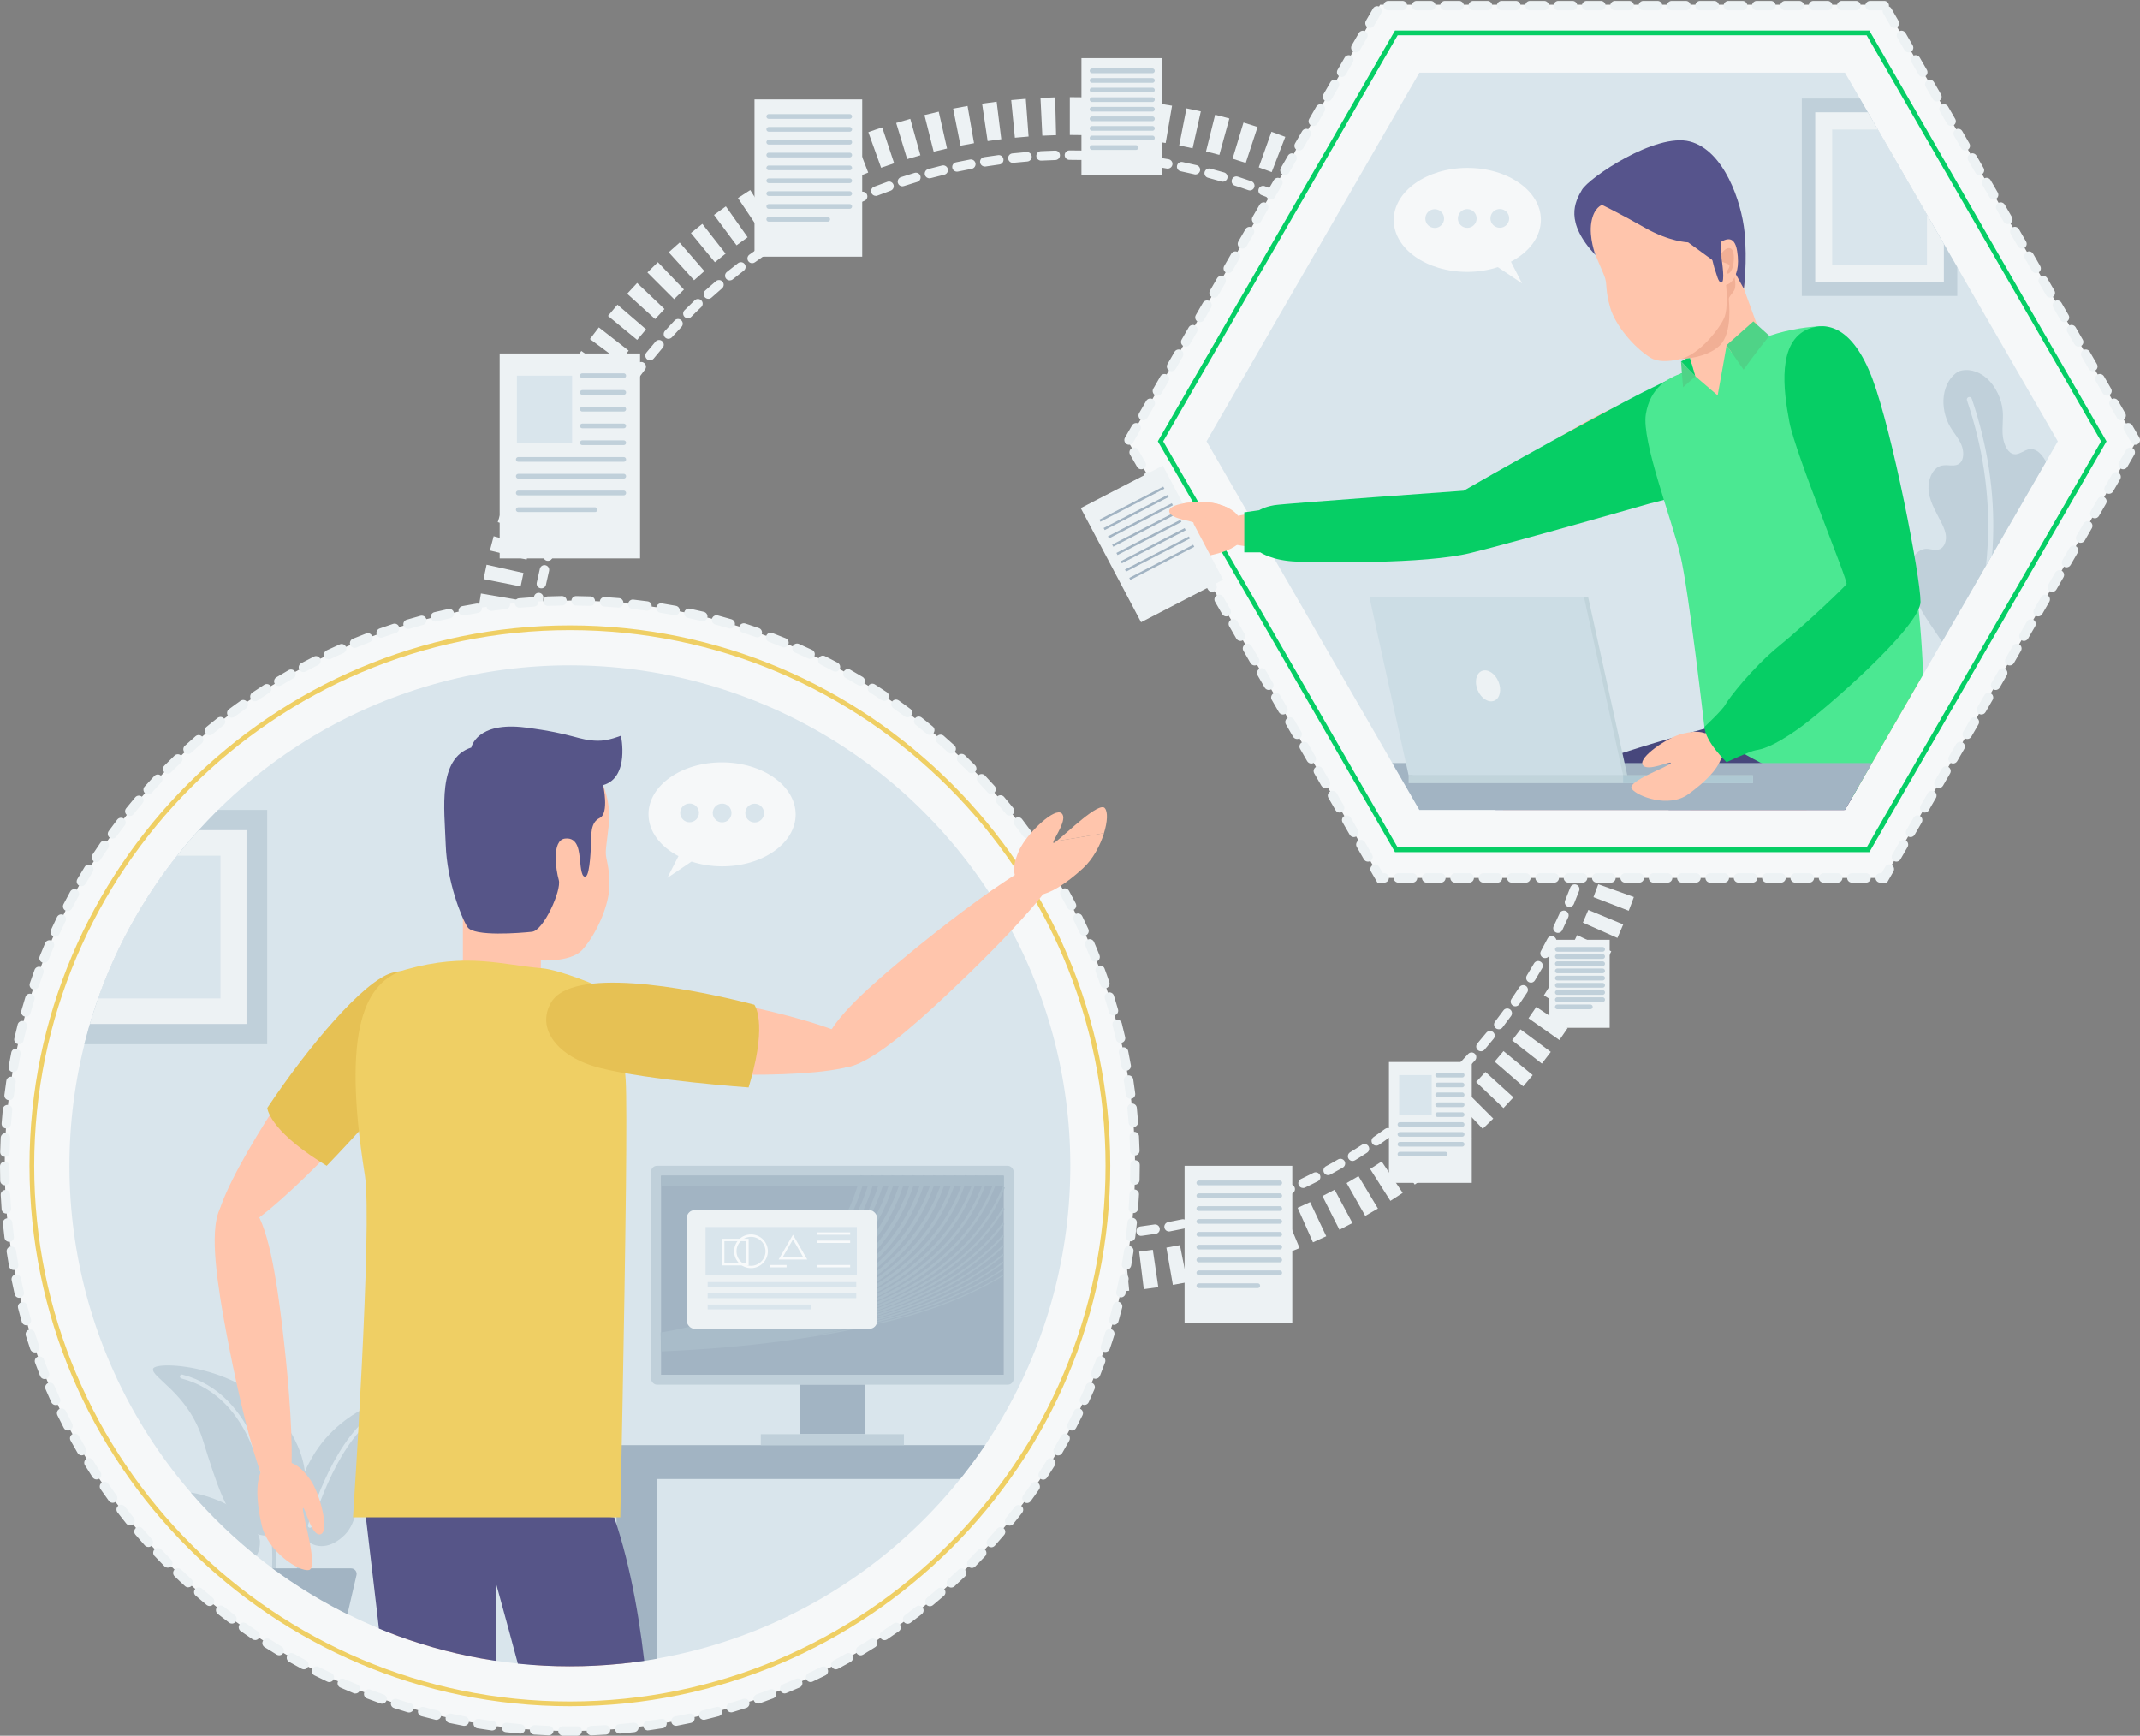
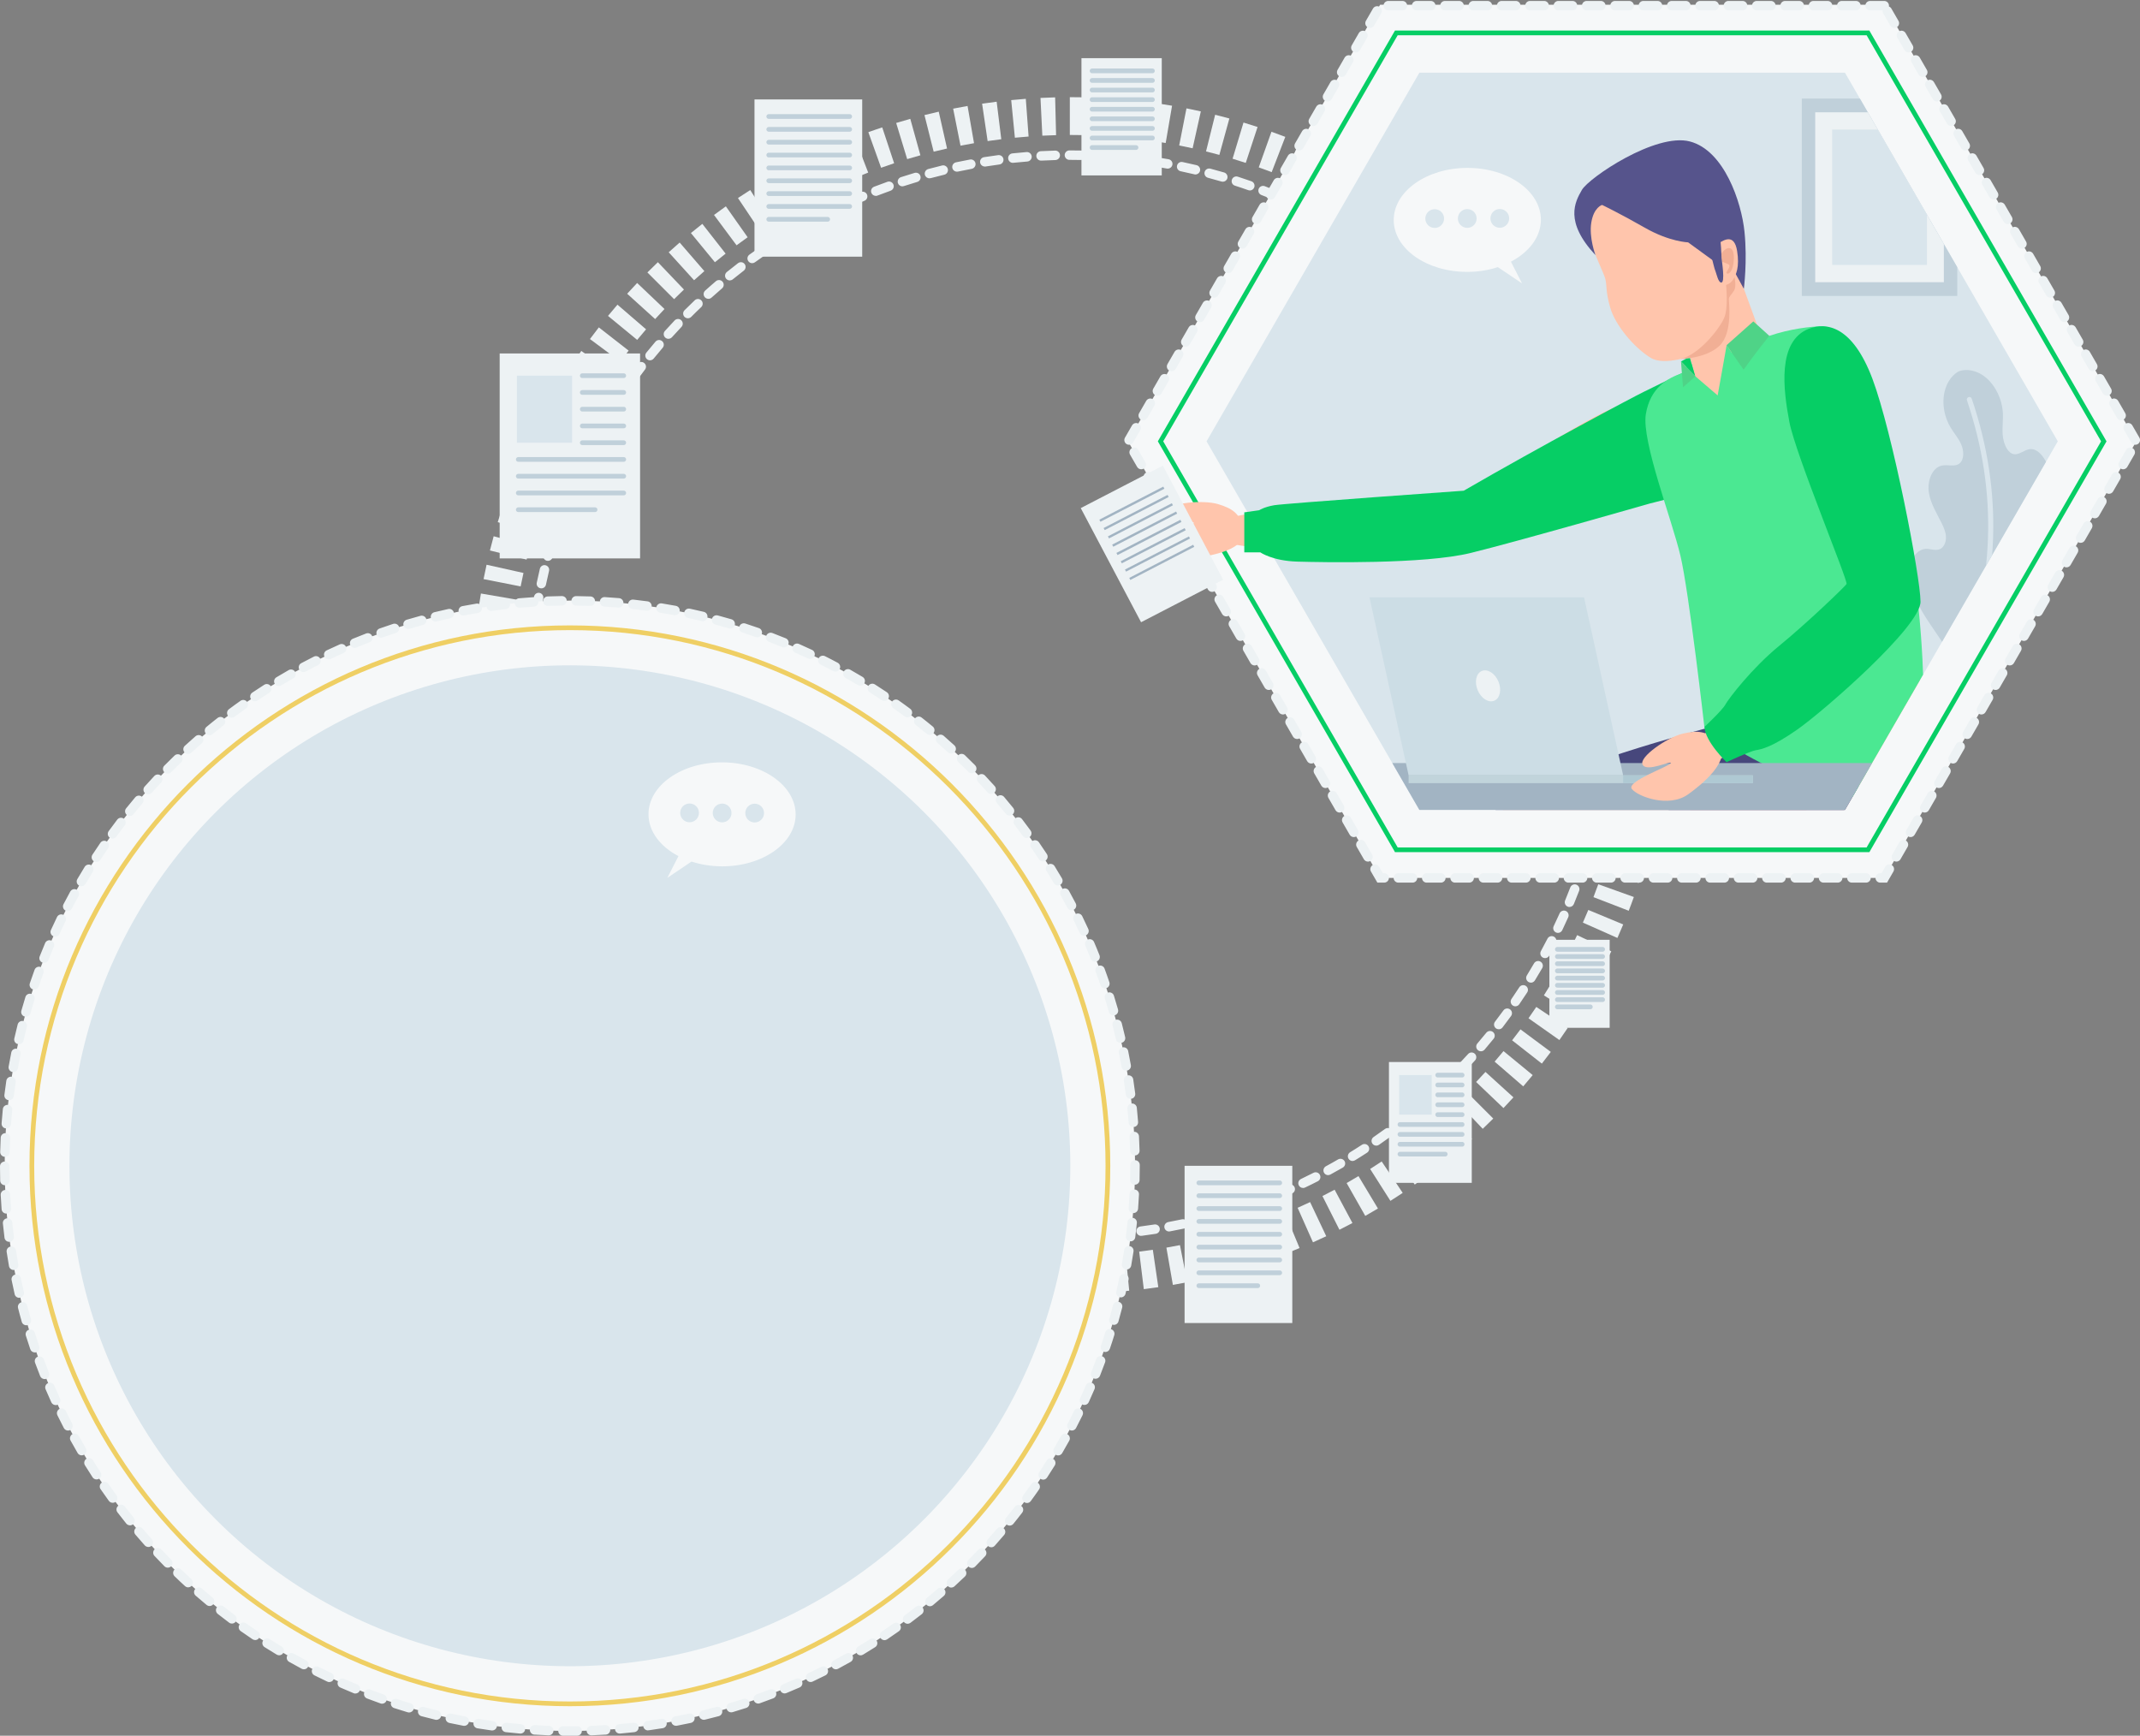
<svg xmlns="http://www.w3.org/2000/svg" viewBox="0 0 452.99 367.4">
  <rect x="0" y="0" width="452.99" height="367.4" fill="#808080" stroke="none" />
  <defs>
    <style>
      .cls-1 {
        fill: #d9e5ec;
      }

      .cls-2 {
        mix-blend-mode: multiply;
      }

      .cls-2, .cls-3, .cls-4, .cls-5, .cls-6, .cls-7 {
        fill: none;
      }

      .cls-8 {
        fill: #4be892;
      }

      .cls-9 {
        fill: #f1af95;
      }

      .cls-10 {
        fill: #56548c;
      }

      .cls-11 {
        fill: #efcf64;
      }

      .cls-12 {
        fill: #c0d0da;
      }

      .cls-13 {
        fill: #565588;
      }

      .cls-14 {
        fill: #edf2f4;
      }

      .cls-15 {
        fill: #a9bcc9;
      }

      .cls-16 {
        fill: #4fd387;
      }

      .cls-17 {
        fill: #afc9d3;
      }

      .cls-18 {
        fill: #ccdde5;
      }

      .cls-19 {
        fill: #c1d4db;
      }

      .cls-20 {
        fill: #a2b4c3;
      }

      .cls-3 {
        isolation: isolate;
      }

      .cls-21 {
        fill: #f6f8f9;
      }

      .cls-22 {
        fill: #06ce65;
      }

      .cls-5 {
        clip-path: url(#clippath);
      }

      .cls-23 {
        fill: #e6c154;
      }

      .cls-6 {
        clip-path: url(#clippath-1);
      }

      .cls-24 {
        fill: #ffc5ac;
      }

      .cls-25 {
        fill: #f8fafb;
      }

      .cls-7 {
        stroke: #c0d0da;
        stroke-linecap: round;
        stroke-miterlimit: 10;
      }

      .cls-26 {
        fill: #47477c;
      }
    </style>
    <clipPath id="clippath">
      <polygon class="cls-4" points="390.54 15.39 300.45 15.39 262.12 81.77 226.56 86.87 218.16 106.74 238.25 145.35 268.92 151.21 281.41 138.48 300.45 171.44 390.54 171.44 435.59 93.42 390.54 15.39" />
    </clipPath>
    <clipPath id="clippath-1">
-       <path class="cls-4" d="m226.56,160.8l-24.6,18.11c-19.43-23.26-48.65-38.06-81.33-38.06-58.5,0-105.93,47.43-105.93,105.93s47.43,105.93,105.93,105.93,105.93-47.43,105.93-105.93c0-15.51-3.34-30.25-9.33-43.53l11.76-11.52,17.31-11.93v-15.69l-19.74-3.31Z" />
-     </clipPath>
+       </clipPath>
  </defs>
  <g class="cls-3">
    <g id="Layer_2" data-name="Layer 2">
      <g id="OBJECTS">
        <g>
          <g>
            <path class="cls-14" d="m226.61,273.82h-.05c-1.02,0-2.04-.01-3.06-.04l.19-8c.95.02,1.91.03,2.86.03l.05,8Zm3.11-.04l-.19-8c.97-.02,1.94-.06,2.91-.11l.39,7.99c-1.03.05-2.07.09-3.11.11Zm-9.31-.11c-1.04-.05-2.07-.11-3.1-.19l.58-7.98c.97.07,1.93.13,2.91.17l-.38,7.99Zm15.52-.19l-.58-7.98c.97-.07,1.94-.15,2.9-.25l.78,7.96c-1.03.1-2.06.19-3.1.26Zm-21.71-.25c-1.03-.1-2.06-.21-3.09-.34l.97-7.94c.96.12,1.92.22,2.89.32l-.77,7.96Zm27.9-.35l-.98-7.94c.97-.12,1.93-.25,2.89-.39l1.16,7.91c-1.02.15-2.05.29-3.07.42Zm-34.07-.4c-1.03-.15-2.05-.31-3.07-.49l1.36-7.88c.95.17,1.91.32,2.87.46l-1.16,7.92Zm40.22-.51l-1.37-7.88c.96-.17,1.91-.34,2.87-.53l1.55,7.85c-1.01.2-2.03.39-3.05.57Zm-46.34-.55c-1.02-.2-2.03-.41-3.04-.64l1.75-7.81c.94.21,1.89.41,2.84.6l-1.55,7.85Zm52.43-.66l-1.74-7.81c.95-.21,1.89-.43,2.83-.67l1.94,7.76c-1,.25-2.01.49-3.03.72Zm-58.5-.69c-1.01-.25-2.01-.51-3-.79l2.12-7.71c.94.26,1.87.5,2.82.74l-1.94,7.76Zm64.53-.82l-2.13-7.71c.94-.26,1.87-.53,2.79-.81l2.32,7.65c-.99.3-1.99.59-2.99.87Zm-70.52-.84c-1-.3-1.99-.62-2.98-.94l2.51-7.6c.92.3,1.85.6,2.78.88l-2.32,7.66Zm76.48-.97l-2.52-7.59c.92-.31,1.84-.62,2.76-.95l2.7,7.53c-.97.35-1.95.68-2.93,1.01Zm-82.4-.99c-.98-.35-1.96-.71-2.93-1.09l2.88-7.46c.91.35,1.82.69,2.73,1.02l-2.69,7.53Zm88.25-1.11l-2.87-7.47c.9-.35,1.8-.71,2.69-1.08l3.07,7.39c-.95.4-1.91.78-2.88,1.15Zm-94.06-1.13c-.96-.4-1.91-.81-2.86-1.23l3.24-7.31c.89.39,1.78.78,2.68,1.15l-3.06,7.39Zm99.79-1.24l-3.25-7.31c.88-.39,1.76-.8,2.64-1.21l3.42,7.23c-.93.44-1.87.87-2.82,1.29Zm-105.48-1.29c-.94-.45-1.87-.9-2.8-1.37l3.6-7.14c.87.44,1.74.87,2.62,1.28l-3.42,7.23Zm111.08-1.37l-3.6-7.14c.87-.44,1.72-.88,2.58-1.34l3.77,7.05c-.91.49-1.83.96-2.75,1.43Zm-116.64-1.44c-.92-.49-1.83-.99-2.73-1.51l3.96-6.95c.84.48,1.69.95,2.55,1.41l-3.78,7.05Zm122.11-1.49l-3.95-6.96c.84-.48,1.68-.97,2.51-1.47l4.12,6.86c-.88.53-1.78,1.05-2.68,1.56Zm-127.52-1.58c-.89-.53-1.77-1.08-2.65-1.63l4.29-6.76c.82.52,1.65,1.03,2.48,1.53l-4.12,6.86Zm132.84-1.61l-4.29-6.75c.82-.52,1.63-1.05,2.44-1.59l4.45,6.65c-.86.57-1.72,1.14-2.6,1.69Zm-138.1-1.73c-.86-.58-1.72-1.17-2.57-1.76l4.62-6.54c.79.56,1.59,1.11,2.4,1.65l-4.45,6.65Zm143.25-1.72l-4.61-6.54c.79-.56,1.58-1.12,2.36-1.7l4.77,6.42c-.83.62-1.67,1.22-2.51,1.82Zm-148.33-1.86c-.83-.62-1.66-1.25-2.48-1.89l4.93-6.3c.76.6,1.53,1.19,2.31,1.76l-4.77,6.42Zm153.32-1.83l-4.92-6.31c.76-.6,1.52-1.2,2.27-1.82l5.08,6.18c-.8.66-1.61,1.3-2.42,1.94Zm-158.22-2c-.8-.66-1.59-1.33-2.38-2l5.23-6.05c.73.63,1.48,1.26,2.23,1.88l-5.08,6.18Zm163.01-1.94l-5.22-6.06c.73-.63,1.46-1.27,2.18-1.92l5.37,5.93c-.77.7-1.54,1.38-2.33,2.06Zm-167.71-2.12c-.77-.7-1.53-1.4-2.28-2.12l5.52-5.79c.7.67,1.41,1.33,2.13,1.98l-5.37,5.93Zm172.32-2.05l-5.51-5.8c.7-.67,1.4-1.34,2.08-2.03l5.66,5.66c-.73.73-1.48,1.46-2.23,2.17Zm-176.82-2.24c-.73-.73-1.46-1.47-2.17-2.23l5.8-5.51c.67.7,1.35,1.4,2.03,2.08l-5.66,5.66Zm181.21-2.15l-5.79-5.52c.67-.7,1.33-1.41,1.98-2.13l5.92,5.38c-.7.77-1.4,1.53-2.12,2.28Zm-185.49-2.34c-.69-.77-1.38-1.54-2.06-2.32l6.05-5.23c.63.73,1.28,1.46,1.93,2.18l-5.92,5.38Zm189.67-2.26l-6.05-5.23c.63-.73,1.26-1.48,1.88-2.23l6.18,5.08c-.66.8-1.33,1.59-2,2.38Zm-193.73-2.45c-.66-.8-1.3-1.6-1.94-2.42l6.3-4.93c.6.76,1.21,1.52,1.82,2.27l-6.18,5.08Zm197.68-2.36l-6.3-4.93c.6-.77,1.19-1.54,1.77-2.32l6.42,4.77c-.62.83-1.25,1.66-1.89,2.47Zm-201.5-2.53c-.62-.83-1.22-1.67-1.82-2.51l6.54-4.61c.56.79,1.13,1.58,1.71,2.35l-6.42,4.77Zm205.21-2.46l-6.54-4.61c.56-.79,1.11-1.59,1.65-2.4l6.65,4.45c-.58.86-1.17,1.72-1.76,2.56Zm-208.79-2.62c-.57-.86-1.14-1.72-1.69-2.6l6.75-4.29c.52.82,1.05,1.63,1.59,2.44l-6.65,4.45Zm212.26-2.55l-6.75-4.29c.52-.82,1.03-1.65,1.53-2.48l6.86,4.12c-.53.89-1.08,1.77-1.64,2.65Zm-215.58-2.68c-.53-.88-1.05-1.78-1.56-2.68l6.96-3.95c.48.84.97,1.68,1.46,2.51l-6.86,4.12Zm218.78-2.65l-6.95-3.95c.48-.84.95-1.69,1.41-2.55l7.05,3.78c-.49.92-.99,1.83-1.51,2.73Zm-221.85-2.74c-.49-.91-.96-1.83-1.43-2.75l7.14-3.61c.44.87.88,1.72,1.34,2.58l-7.05,3.78Zm224.79-2.74l-7.14-3.61c.44-.87.87-1.74,1.28-2.62l7.23,3.43c-.45.94-.9,1.87-1.37,2.8Zm-227.58-2.79c-.44-.93-.87-1.87-1.29-2.82l7.31-3.25c.39.88.8,1.76,1.21,2.63l-7.23,3.43Zm230.25-2.84l-7.31-3.25c.39-.89.78-1.78,1.15-2.68l7.39,3.07c-.4.96-.81,1.91-1.23,2.86Zm-232.77-2.82c-.39-.95-.78-1.91-1.15-2.87l7.46-2.89c.35.9.71,1.8,1.08,2.69l-7.39,3.07Zm235.16-2.94l-7.46-2.88c.35-.91.69-1.82,1.02-2.73l7.53,2.7c-.35.98-.71,1.96-1.09,2.92Zm-237.39-2.85c-.35-.97-.69-1.95-1.01-2.94l7.59-2.51c.31.92.62,1.84.95,2.75l-7.53,2.7Zm239.5-3.02l-7.6-2.51c.31-.92.6-1.85.88-2.79l7.66,2.32c-.3,1-.62,1.99-.94,2.97Zm-241.45-2.88c-.3-.99-.59-1.99-.87-2.99l7.71-2.13c.26.94.53,1.87.81,2.79l-7.65,2.33Zm243.25-3.08l-7.71-2.13c.26-.93.5-1.87.74-2.81l7.76,1.94c-.25,1.01-.51,2.01-.79,3.01Zm-244.91-2.91c-.25-1-.49-2.01-.72-3.02l7.81-1.75c.21.95.44,1.89.67,2.83l-7.76,1.94Zm246.42-3.12l-7.81-1.75c.21-.94.41-1.89.6-2.84l7.85,1.55c-.2,1.02-.41,2.03-.64,3.04Zm-247.78-2.95c-.2-1.01-.39-2.03-.57-3.05l7.88-1.37c.17.96.34,1.91.53,2.86l-7.85,1.56Zm248.98-3.15l-7.88-1.36c.16-.95.32-1.91.46-2.87l7.91,1.16c-.15,1.03-.31,2.05-.49,3.07Zm-250.04-2.97c-.15-1.02-.29-2.05-.42-3.08l7.94-.97c.12.96.25,1.93.39,2.88l-7.91,1.17Zm250.95-3.18l-7.94-.97c.12-.96.22-1.92.32-2.89l7.96.77c-.1,1.03-.21,2.06-.34,3.09Zm-251.71-2.99c-.1-1.03-.19-2.06-.27-3.09l7.98-.59c.07.97.15,1.94.25,2.9l-7.96.78Zm252.31-3.19l-7.98-.58c.07-.97.13-1.93.18-2.91l7.99.38c-.05,1.04-.11,2.07-.19,3.1Zm-252.76-3c-.05-1.03-.09-2.07-.11-3.1l8-.2c.02.97.06,1.94.11,2.91l-7.99.39Zm253.06-3.2l-8-.19c.02-.97.04-1.94.04-2.91v-.19h8v.19c0,1.04-.01,2.07-.04,3.11Zm-253.22-3.01v-.1c0-1,.01-2.01.04-3.01l8,.19c-.02.94-.03,1.88-.03,2.82l-8,.1Zm245.22-3.2c-.02-.97-.06-1.94-.11-2.91l7.99-.4c.05,1.03.09,2.07.12,3.11l-8,.2Zm-237.08-2.63l-7.99-.38c.05-1.04.11-2.07.18-3.1l7.98.57c-.07.97-.13,1.94-.17,2.91Zm236.79-3.19c-.07-.97-.16-1.94-.25-2.9l7.96-.79c.1,1.03.19,2.06.27,3.1l-7.98.59Zm-236.37-2.62l-7.96-.77c.1-1.03.21-2.06.34-3.09l7.94.96c-.12.96-.22,1.93-.31,2.89Zm235.8-3.17c-.12-.97-.25-1.93-.39-2.89l7.91-1.17c.15,1.02.29,2.05.42,3.08l-7.94.98Zm-235.1-2.61l-7.92-1.16c.15-1.03.31-2.05.49-3.07l7.88,1.35c-.16.96-.32,1.91-.46,2.88Zm234.24-3.15c-.17-.96-.34-1.91-.53-2.86l7.85-1.56c.2,1.01.39,2.03.57,3.05l-7.88,1.37Zm-233.26-2.58l-7.85-1.55c.2-1.02.41-2.03.64-3.04l7.81,1.74c-.21.95-.41,1.9-.6,2.85Zm232.12-3.12c-.21-.95-.44-1.89-.68-2.83l7.76-1.95c.25,1,.49,2.01.72,3.02l-7.8,1.76Zm-230.86-2.56l-7.76-1.93c.25-1.01.51-2.01.79-3.01l7.71,2.12c-.26.93-.5,1.87-.74,2.82Zm229.44-3.09c-.26-.94-.53-1.87-.81-2.79l7.65-2.33c.3.99.59,1.98.87,2.99l-7.71,2.14Zm-227.89-2.52l-7.66-2.31c.3-1,.61-1.99.94-2.98l7.6,2.5c-.3.92-.6,1.85-.88,2.79Zm226.2-3.04c-.31-.92-.62-1.84-.95-2.75l7.53-2.71c.35.97.69,1.95,1.02,2.94l-7.59,2.52Zm-224.37-2.5l-7.53-2.69c.35-.98.71-1.95,1.08-2.92l7.47,2.87c-.35.91-.69,1.82-1.02,2.74Zm222.4-2.97c-.35-.9-.71-1.8-1.08-2.69l7.39-3.07c.4.95.78,1.91,1.15,2.87l-7.46,2.89Zm-220.3-2.48l-7.39-3.06c.4-.96.81-1.91,1.23-2.86l7.32,3.24c-.39.89-.78,1.79-1.15,2.69Zm218.07-2.88c-.39-.89-.8-1.76-1.21-2.64l7.23-3.43c.44.93.87,1.87,1.29,2.81l-7.31,3.26Zm-215.71-2.46l-7.23-3.42c.44-.94.9-1.87,1.37-2.8l7.14,3.6c-.44.87-.86,1.74-1.28,2.62Zm213.22-2.78c-.44-.86-.88-1.72-1.34-2.57l7.05-3.79c.49.91.97,1.83,1.43,2.75l-7.14,3.61Zm-210.59-2.43l-7.05-3.78c.49-.92.99-1.82,1.5-2.73l6.96,3.95c-.48.84-.95,1.7-1.41,2.55Zm207.85-2.69c-.48-.84-.97-1.68-1.47-2.5l6.85-4.13c.53.89,1.06,1.78,1.57,2.68l-6.95,3.95Zm-204.97-2.38l-6.86-4.12c.53-.89,1.08-1.77,1.64-2.65l6.75,4.29c-.52.82-1.03,1.65-1.53,2.48Zm201.97-2.6c-.52-.82-1.05-1.63-1.59-2.43l6.64-4.46c.58.86,1.14,1.73,1.7,2.6l-6.75,4.29Zm-198.85-2.33l-6.65-4.45c.58-.86,1.16-1.72,1.76-2.56l6.54,4.61c-.56.79-1.11,1.59-1.65,2.4Zm195.61-2.5c-.56-.79-1.13-1.58-1.71-2.36l6.42-4.77c.62.83,1.22,1.67,1.82,2.51l-6.53,4.62Zm-192.25-2.26l-6.42-4.77c.62-.83,1.25-1.66,1.88-2.47l6.31,4.92c-.6.77-1.19,1.54-1.77,2.32Zm188.78-2.4c-.6-.76-1.2-1.52-1.82-2.27l6.18-5.08c.66.8,1.31,1.61,1.94,2.42l-6.3,4.93Zm-185.2-2.19l-6.18-5.08c.66-.8,1.33-1.59,2-2.38l6.06,5.22c-.63.74-1.26,1.48-1.88,2.23Zm181.5-2.3c-.63-.73-1.28-1.46-1.93-2.18l5.92-5.38c.7.77,1.38,1.54,2.06,2.32l-6.05,5.23Zm-177.69-2.1l-5.93-5.37c.7-.77,1.4-1.53,2.11-2.28l5.79,5.51c-.67.7-1.33,1.42-1.98,2.13Zm173.78-2.2c-.67-.7-1.35-1.4-2.04-2.08l5.65-5.66c.73.73,1.46,1.47,2.17,2.22l-5.79,5.52Zm-169.77-2.02l-5.66-5.66c.73-.73,1.47-1.46,2.22-2.17l5.52,5.79c-.7.67-1.4,1.35-2.08,2.03Zm165.65-2.1c-.7-.67-1.41-1.33-2.13-1.98l5.37-5.93c.77.7,1.53,1.4,2.28,2.11l-5.51,5.8Zm-161.43-1.91l-5.37-5.92c.77-.7,1.54-1.38,2.32-2.06l5.23,6.05c-.73.63-1.46,1.28-2.18,1.93Zm157.12-2c-.74-.63-1.48-1.26-2.23-1.88l5.08-6.18c.8.66,1.59,1.32,2.38,2l-5.22,6.06Zm-152.71-1.81l-5.08-6.18c.8-.66,1.61-1.3,2.42-1.94l4.93,6.3c-.76.6-1.52,1.2-2.27,1.82Zm148.21-1.89c-.76-.6-1.54-1.19-2.32-1.76l4.76-6.43c.83.62,1.66,1.25,2.48,1.88l-4.92,6.31Zm-143.63-1.7l-4.77-6.42c.83-.62,1.67-1.22,2.51-1.82l4.61,6.54c-.79.56-1.58,1.13-2.35,1.71Zm138.95-1.77c-.79-.56-1.6-1.11-2.4-1.65l4.45-6.65c.86.58,1.72,1.16,2.56,1.76l-4.61,6.54Zm-134.2-1.58l-4.45-6.65c.86-.58,1.73-1.14,2.6-1.69l4.29,6.75c-.82.52-1.63,1.05-2.43,1.59Zm129.35-1.66c-.82-.52-1.65-1.03-2.48-1.53l4.12-6.86c.89.53,1.77,1.08,2.65,1.63l-4.28,6.76Zm-124.45-1.45l-4.12-6.86c.89-.53,1.78-1.05,2.68-1.57l3.95,6.96c-.84.48-1.68.97-2.51,1.47Zm119.45-1.54c-.85-.48-1.7-.95-2.56-1.41l3.77-7.05c.92.49,1.82.99,2.73,1.5l-3.94,6.96Zm-114.4-1.33l-3.78-7.05c.91-.49,1.83-.97,2.75-1.43l3.61,7.14c-.87.44-1.72.88-2.58,1.34Zm109.25-1.42c-.87-.44-1.74-.86-2.62-1.28l3.42-7.23c.94.44,1.87.9,2.8,1.37l-3.6,7.15Zm-104.07-1.2l-3.43-7.23c.93-.44,1.87-.88,2.82-1.3l3.25,7.31c-.88.39-1.76.8-2.63,1.21Zm98.8-1.3c-.89-.39-1.78-.78-2.68-1.15l3.06-7.39c.96.4,1.92.81,2.87,1.23l-3.24,7.32Zm-93.5-1.06l-3.07-7.39c.95-.4,1.91-.78,2.87-1.15l2.89,7.46c-.9.35-1.8.71-2.69,1.08Zm88.1-1.17c-.91-.35-1.82-.69-2.74-1.01l2.69-7.54c.98.35,1.96.71,2.93,1.08l-2.88,7.46Zm-82.68-.93l-2.7-7.53c.97-.35,1.95-.69,2.94-1.01l2.52,7.59c-.92.31-1.84.62-2.75.95Zm77.18-1.03c-.92-.3-1.85-.6-2.78-.88l2.31-7.66c1,.3,1.99.61,2.98.94l-2.5,7.6Zm-71.66-.8l-2.33-7.65c.99-.3,1.99-.59,2.99-.87l2.14,7.71c-.94.26-1.87.53-2.79.81Zm66.08-.89c-.93-.26-1.87-.5-2.82-.74l1.93-7.76c1.01.25,2.01.51,3.01.79l-2.12,7.71Zm-60.47-.67l-1.95-7.76c1-.25,2.01-.49,3.02-.72l1.76,7.8c-.95.21-1.89.44-2.83.67Zm54.82-.73c-.95-.21-1.89-.41-2.85-.6l1.54-7.85c1.02.2,2.03.41,3.04.64l-1.74,7.81Zm-49.14-.54l-1.56-7.85c1.01-.2,2.03-.39,3.05-.57l1.37,7.88c-.96.17-1.91.34-2.86.53Zm43.43-.58c-.95-.16-1.91-.32-2.87-.46l1.15-7.92c1.03.15,2.05.31,3.07.49l-1.35,7.89Zm-37.69-.41l-1.17-7.91c1.02-.15,2.05-.29,3.08-.42l.98,7.94c-.96.12-1.93.25-2.88.39Zm31.93-.42c-.96-.12-1.93-.22-2.89-.31l.77-7.96c1.03.1,2.06.21,3.09.34l-.96,7.94Zm-26.16-.29l-.78-7.96c1.03-.1,2.06-.19,3.09-.27l.59,7.98c-.97.07-1.94.15-2.9.25Zm20.36-.27c-.97-.07-1.93-.13-2.91-.17l.38-7.99c1.04.05,2.07.11,3.1.18l-.57,7.98Zm-14.55-.16l-.39-7.99c1.03-.05,2.07-.09,3.1-.12l.2,8c-.97.02-1.94.06-2.91.11Zm8.74-.12c-.92-.02-1.84-.03-2.77-.03h-.15v-8h.15c.99,0,1.97.01,2.96.03l-.18,8Z" />
            <path class="cls-14" d="m226.61,262.57h-.06c-.99,0-1.98-.01-2.96-.04-.55-.01-.99-.47-.97-1.03.01-.55.48-.97,1.02-.97.97.02,1.94.04,2.91.04.55,0,1.03.45,1.03,1s-.42,1-.97,1Zm2.99-.04c-.54,0-.98-.43-1-.97-.01-.55.42-1.01.97-1.03.99-.03,1.98-.06,2.97-.12.54-.04,1.02.4,1.05.95.03.55-.39,1.02-.95,1.05-1,.05-2.01.09-3.02.12h-.03Zm-8.98-.11s-.03,0-.05,0c-1.01-.05-2.01-.12-3.01-.19-.55-.04-.96-.52-.92-1.07.04-.55.53-.95,1.07-.92.98.08,1.97.14,2.96.19.55.03.98.5.95,1.05-.03.53-.47.95-1,.95Zm14.96-.2c-.52,0-.96-.4-1-.92-.04-.55.37-1.03.92-1.07.99-.08,1.97-.17,2.95-.27.54-.06,1.04.34,1.1.89.06.55-.34,1.04-.89,1.1-1,.1-2,.2-3.01.27-.03,0-.05,0-.08,0Zm-20.92-.26s-.07,0-.1,0c-1-.1-2-.22-3-.35-.55-.07-.93-.57-.86-1.12.07-.55.58-.93,1.12-.86.98.13,1.96.24,2.95.34.55.06.95.55.89,1.1-.05.51-.49.9-.99.9Zm26.88-.36c-.49,0-.92-.37-.99-.87-.07-.55.31-1.05.86-1.12.98-.13,1.96-.27,2.94-.42.54-.09,1.06.29,1.14.83.09.55-.29,1.06-.83,1.14-.99.16-1.99.3-2.99.43-.04,0-.09,0-.13,0Zm-32.81-.41c-.05,0-.1,0-.16-.01-1-.16-1.99-.32-2.98-.51-.54-.1-.9-.62-.8-1.17.1-.54.62-.91,1.16-.8.97.18,1.95.34,2.92.5.55.09.92.6.83,1.14-.08.49-.5.85-.99.85Zm38.73-.52c-.47,0-.89-.34-.98-.82-.1-.54.26-1.06.8-1.17.98-.18,1.95-.37,2.91-.58.54-.12,1.07.23,1.19.77.11.54-.23,1.07-.77,1.19-.98.21-1.97.4-2.96.59-.06.01-.12.02-.18.02Zm-44.62-.56c-.07,0-.14,0-.21-.02-.99-.21-1.97-.43-2.95-.66-.54-.13-.87-.67-.74-1.2.13-.54.67-.87,1.21-.74.96.23,1.93.45,2.89.65.54.11.89.64.77,1.18-.1.47-.51.79-.98.79Zm50.47-.68c-.45,0-.86-.31-.97-.77-.13-.54.2-1.08.74-1.21.96-.23,1.92-.47,2.88-.73.54-.14,1.08.17,1.22.71s-.17,1.08-.71,1.22c-.97.26-1.95.51-2.93.74-.08.02-.16.03-.23.03Zm-56.3-.71c-.09,0-.17-.01-.26-.03-.97-.26-1.94-.53-2.91-.82-.53-.16-.83-.71-.68-1.24.16-.53.72-.83,1.24-.68.95.28,1.9.55,2.86.8.53.14.85.69.71,1.22-.12.45-.52.74-.97.74Zm62.08-.84c-.43,0-.83-.28-.96-.72-.16-.53.14-1.09.67-1.24.95-.28,1.89-.58,2.83-.88.53-.17,1.09.12,1.26.64.17.53-.12,1.09-.64,1.26-.96.31-1.92.61-2.88.9-.09.03-.19.04-.28.04Zm-67.82-.85c-.1,0-.21-.02-.31-.05-.96-.31-1.92-.64-2.87-.97-.52-.18-.79-.75-.61-1.28.18-.52.75-.79,1.28-.61.93.33,1.87.65,2.82.96.53.17.81.73.64,1.26-.14.42-.53.69-.95.69Zm73.52-1c-.41,0-.8-.26-.94-.67-.19-.52.09-1.09.61-1.28.93-.33,1.86-.67,2.78-1.03.52-.2,1.09.06,1.29.58.2.52-.06,1.09-.57,1.29-.94.36-1.88.71-2.83,1.05-.11.04-.22.06-.33.06Zm-79.18-1c-.12,0-.24-.02-.36-.07-.94-.36-1.88-.74-2.81-1.12-.51-.21-.75-.8-.54-1.31.21-.51.8-.75,1.31-.54.92.38,1.84.75,2.76,1.1.52.2.77.78.58,1.29-.15.4-.53.64-.93.64Zm84.76-1.14c-.39,0-.76-.23-.92-.62-.21-.51.03-1.1.54-1.31.91-.38,1.82-.77,2.72-1.17.5-.23,1.1,0,1.32.51.22.5,0,1.1-.51,1.32-.91.41-1.84.8-2.76,1.19-.13.05-.26.08-.38.08Zm-90.31-1.16c-.14,0-.27-.03-.41-.09-.92-.41-1.84-.83-2.75-1.27-.5-.24-.71-.84-.47-1.33.24-.5.84-.71,1.33-.47.89.43,1.79.84,2.7,1.25.5.22.73.82.51,1.32-.17.37-.53.59-.91.59Zm95.76-1.27c-.37,0-.73-.21-.9-.57-.24-.5-.03-1.09.47-1.33.89-.43,1.78-.86,2.65-1.31.49-.25,1.09-.06,1.35.44.25.49.06,1.09-.44,1.35-.89.46-1.79.9-2.7,1.33-.14.07-.29.1-.43.1Zm-101.17-1.31c-.15,0-.31-.04-.45-.11-.9-.46-1.79-.93-2.68-1.41-.48-.26-.66-.87-.4-1.36.26-.49.87-.67,1.36-.4.87.47,1.75.93,2.63,1.39.49.25.69.85.44,1.35-.18.35-.53.54-.89.54Zm106.49-1.4c-.36,0-.7-.19-.88-.52-.26-.49-.08-1.09.4-1.36.87-.47,1.73-.95,2.58-1.45.48-.28,1.09-.11,1.37.36.28.48.11,1.09-.37,1.37-.87.5-1.75.99-2.63,1.47-.15.08-.32.12-.48.12Zm-111.76-1.46c-.17,0-.34-.04-.5-.13-.87-.5-1.74-1.02-2.6-1.55-.47-.29-.62-.9-.33-1.38.29-.47.9-.62,1.38-.33.84.52,1.7,1.03,2.55,1.52.48.28.64.89.36,1.37-.19.32-.52.5-.87.5Zm116.93-1.53c-.34,0-.66-.17-.85-.48-.29-.47-.14-1.09.33-1.38.84-.52,1.68-1.04,2.5-1.58.46-.3,1.08-.17,1.38.29.3.46.17,1.08-.29,1.38-.84.55-1.69,1.09-2.55,1.61-.16.1-.34.15-.52.15Zm-122.04-1.61c-.19,0-.38-.05-.54-.16-.85-.55-1.68-1.11-2.51-1.68-.45-.31-.57-.94-.26-1.39.31-.45.94-.57,1.39-.26.81.56,1.64,1.11,2.47,1.65.46.3.59.92.29,1.38-.19.29-.51.46-.84.46Zm127.05-1.65c-.32,0-.63-.15-.82-.43-.31-.45-.2-1.08.26-1.39.81-.56,1.62-1.13,2.42-1.71.45-.33,1.07-.23,1.4.22.33.45.23,1.07-.22,1.4-.81.59-1.63,1.17-2.46,1.74-.17.12-.37.18-.57.18Zm-131.99-1.75c-.2,0-.41-.06-.59-.19-.81-.59-1.62-1.2-2.42-1.81-.44-.34-.52-.96-.18-1.4.34-.44.96-.52,1.4-.18.79.6,1.58,1.2,2.38,1.78.45.33.54.95.22,1.4-.2.27-.5.41-.81.41Zm136.83-1.77c-.3,0-.6-.13-.79-.39-.34-.44-.25-1.07.18-1.4.78-.6,1.56-1.21,2.33-1.84.43-.35,1.06-.28,1.41.15.35.43.28,1.06-.15,1.41-.78.63-1.57,1.25-2.37,1.87-.18.14-.4.21-.61.21Zm-141.58-1.88c-.22,0-.44-.07-.63-.22-.78-.63-1.56-1.28-2.32-1.93-.42-.36-.47-.99-.11-1.41.36-.42.99-.47,1.41-.11.75.64,1.51,1.28,2.28,1.9.43.35.49.98.15,1.41-.2.24-.49.37-.78.37Zm146.22-1.88c-.28,0-.56-.12-.76-.35-.36-.42-.31-1.05.11-1.41.75-.64,1.5-1.3,2.23-1.96.41-.37,1.04-.34,1.41.07.37.41.34,1.04-.07,1.41-.75.67-1.5,1.33-2.27,1.99-.19.16-.42.24-.65.24Zm-150.78-2.01c-.24,0-.48-.09-.67-.26-.75-.67-1.49-1.36-2.22-2.05-.4-.38-.42-1.01-.04-1.41.38-.4,1.01-.42,1.41-.04.72.68,1.44,1.35,2.18,2.01.41.37.44,1,.07,1.41-.2.22-.47.33-.74.33Zm155.22-2c-.26,0-.53-.1-.73-.31-.38-.4-.36-1.03.04-1.41.72-.68,1.43-1.37,2.13-2.07.39-.39,1.02-.39,1.41,0,.39.39.39,1.02,0,1.42-.71.71-1.43,1.41-2.16,2.11-.19.18-.44.27-.69.27Zm-159.57-2.13c-.26,0-.51-.1-.71-.29-.71-.71-1.41-1.43-2.11-2.16-.38-.4-.36-1.03.04-1.41.4-.38,1.03-.36,1.41.04.68.72,1.37,1.43,2.07,2.12.39.39.39,1.02,0,1.41-.2.2-.45.29-.71.29Zm163.8-2.1c-.25,0-.5-.09-.69-.28-.4-.38-.42-1.01-.04-1.41.68-.72,1.35-1.44,2.02-2.18.37-.41,1-.44,1.41-.07.41.37.44,1,.07,1.41-.67.75-1.36,1.49-2.05,2.22-.2.21-.46.31-.73.31Zm-167.92-2.24c-.27,0-.55-.11-.74-.33-.67-.75-1.34-1.5-1.99-2.27-.36-.42-.31-1.05.11-1.41.42-.36,1.05-.31,1.41.11.64.75,1.29,1.49,1.96,2.23.37.41.34,1.04-.07,1.41-.19.17-.43.26-.67.26Zm171.93-2.21c-.23,0-.46-.08-.65-.24-.42-.36-.47-.99-.11-1.41.64-.75,1.28-1.51,1.9-2.28.35-.43.98-.49,1.41-.15.43.35.49.98.15,1.41-.63.78-1.28,1.56-1.93,2.32-.2.23-.48.35-.76.35Zm-175.82-2.34c-.29,0-.58-.13-.78-.37-.63-.78-1.26-1.57-1.87-2.37-.34-.44-.25-1.07.18-1.4.44-.34,1.07-.25,1.4.18.6.78,1.21,1.56,1.84,2.33.35.43.28,1.06-.15,1.41-.19.15-.41.22-.63.22Zm179.59-2.32c-.21,0-.43-.07-.61-.21-.44-.34-.52-.96-.18-1.4.6-.78,1.2-1.58,1.78-2.38.33-.45.95-.54,1.4-.22.45.33.54.95.22,1.4-.59.81-1.2,1.62-1.81,2.42-.2.26-.49.39-.79.39Zm-183.24-2.43c-.31,0-.61-.14-.81-.41-.59-.81-1.17-1.63-1.74-2.46-.31-.45-.2-1.08.26-1.39.46-.31,1.08-.2,1.39.26.56.81,1.13,1.62,1.71,2.42.32.45.23,1.07-.22,1.4-.18.13-.38.19-.59.19Zm186.77-2.42c-.2,0-.39-.06-.57-.18-.45-.31-.57-.94-.26-1.39.56-.81,1.11-1.64,1.65-2.47.3-.46.92-.59,1.38-.29.46.3.59.92.29,1.38-.55.84-1.11,1.68-1.68,2.51-.19.28-.51.43-.82.43Zm-190.16-2.51c-.33,0-.65-.16-.84-.45-.55-.84-1.09-1.69-1.61-2.55-.29-.47-.14-1.09.33-1.38.47-.29,1.09-.14,1.38.33.52.84,1.05,1.68,1.58,2.5.3.46.17,1.08-.29,1.38-.17.11-.36.16-.54.16Zm193.43-2.51c-.18,0-.36-.05-.52-.15-.47-.29-.62-.9-.33-1.38.52-.84,1.03-1.7,1.52-2.55.28-.48.89-.64,1.37-.36.48.28.64.89.36,1.37-.51.87-1.02,1.74-1.55,2.6-.19.31-.52.48-.85.48Zm-196.56-2.58c-.35,0-.68-.18-.87-.5-.5-.87-1-1.74-1.48-2.63-.26-.49-.08-1.09.4-1.36.49-.26,1.09-.09,1.36.4.47.87.96,1.73,1.45,2.58.28.48.11,1.09-.36,1.37-.16.09-.33.13-.5.13Zm199.56-2.61c-.16,0-.33-.04-.48-.12-.48-.26-.66-.87-.4-1.36.47-.87.94-1.75,1.39-2.63.25-.49.85-.69,1.35-.44.49.25.69.85.44,1.35-.46.9-.93,1.79-1.41,2.68-.18.33-.52.52-.88.52Zm-202.42-2.63c-.36,0-.71-.2-.89-.54-.46-.89-.9-1.79-1.34-2.7-.24-.5-.03-1.09.47-1.33.5-.24,1.09-.03,1.33.47.43.89.86,1.77,1.31,2.65.25.49.06,1.09-.44,1.35-.15.07-.3.11-.45.11Zm205.15-2.71c-.15,0-.29-.03-.43-.1-.5-.24-.71-.84-.47-1.33.43-.89.84-1.79,1.25-2.7.22-.5.82-.73,1.32-.51.5.22.73.82.51,1.32-.41.92-.83,1.84-1.27,2.75-.17.36-.53.57-.9.57Zm-207.73-2.68c-.38,0-.75-.22-.91-.59-.41-.92-.81-1.84-1.19-2.76-.21-.51.03-1.09.54-1.31.51-.21,1.1.03,1.31.54.38.91.77,1.82,1.17,2.72.23.5,0,1.1-.51,1.32-.13.06-.27.09-.41.09Zm210.17-2.8c-.13,0-.26-.02-.38-.08-.51-.21-.75-.8-.54-1.31.38-.92.75-1.84,1.1-2.76.2-.52.78-.77,1.29-.58.52.2.77.78.58,1.29-.36.94-.74,1.88-1.12,2.81-.16.38-.53.62-.92.62Zm-212.46-2.7c-.4,0-.78-.24-.93-.64-.36-.94-.71-1.88-1.05-2.83-.18-.52.09-1.09.61-1.28.52-.18,1.09.09,1.28.61.33.93.67,1.86,1.03,2.78.2.51-.06,1.09-.57,1.29-.12.05-.24.07-.36.07Zm214.62-2.9c-.11,0-.22-.02-.33-.06-.52-.18-.79-.76-.61-1.28.33-.93.65-1.87.96-2.82.17-.53.73-.81,1.26-.64.53.17.81.73.64,1.26-.31.96-.64,1.92-.97,2.87-.15.41-.53.67-.94.67Zm-216.62-2.74c-.42,0-.81-.27-.95-.69-.31-.96-.61-1.92-.9-2.88-.16-.53.14-1.09.67-1.24.53-.16,1.09.14,1.24.67.28.95.58,1.89.88,2.83.17.53-.12,1.09-.64,1.26-.1.03-.21.05-.31.05Zm218.47-2.96c-.09,0-.19-.01-.28-.04-.53-.16-.83-.71-.68-1.24.28-.95.55-1.9.8-2.86.14-.53.69-.85,1.22-.71.53.14.85.69.71,1.22-.26.97-.53,1.94-.82,2.91-.13.44-.53.72-.96.72Zm-220.17-2.78c-.44,0-.85-.29-.97-.74-.26-.97-.51-1.95-.74-2.93-.13-.54.2-1.08.74-1.21.54-.12,1.08.2,1.21.74.23.96.48,1.92.73,2.88.14.53-.17,1.08-.71,1.23-.09.02-.17.03-.26.03Zm221.72-3.01c-.08,0-.16,0-.23-.03-.54-.13-.87-.67-.74-1.21.23-.96.45-1.93.65-2.89.11-.54.64-.89,1.19-.77.54.11.89.65.77,1.19-.21.99-.43,1.97-.66,2.95-.11.46-.52.77-.97.77Zm-223.12-2.81c-.46,0-.88-.32-.98-.79-.21-.98-.41-1.97-.59-2.96-.1-.54.26-1.06.8-1.17.55-.1,1.06.26,1.17.8.18.97.37,1.95.58,2.91.11.54-.23,1.07-.77,1.19-.07.02-.14.02-.21.02Zm224.36-3.05c-.06,0-.12,0-.18-.02-.54-.1-.9-.62-.8-1.16.18-.97.35-1.95.5-2.93.09-.55.6-.92,1.14-.83.55.09.92.6.83,1.14-.16,1-.33,1.99-.51,2.98-.09.48-.51.82-.98.82Zm-225.45-2.84c-.48,0-.91-.35-.99-.84-.16-.99-.3-1.99-.43-2.99-.07-.55.31-1.05.86-1.12.55-.07,1.05.31,1.12.86.13.98.27,1.96.42,2.94.09.55-.29,1.06-.83,1.14-.05,0-.1.01-.16.01Zm226.38-3.07s-.09,0-.13,0c-.55-.07-.93-.57-.86-1.12.13-.98.24-1.96.35-2.95.06-.55.54-.95,1.1-.89.55.06.95.55.89,1.1-.1,1-.22,2-.35,3-.07.5-.5.87-.99.87Zm-227.16-2.86c-.51,0-.94-.38-.99-.9-.1-1-.2-2-.28-3.01-.04-.55.37-1.03.92-1.08.54-.04,1.03.37,1.08.92.08.99.17,1.97.27,2.95.06.55-.34,1.04-.89,1.1-.04,0-.07,0-.11,0Zm227.77-3.09s-.05,0-.08,0c-.55-.04-.96-.52-.92-1.07.08-.98.14-1.97.19-2.96.03-.55.51-.98,1.05-.95.55.03.98.5.95,1.05-.05,1.01-.12,2.01-.19,3.01-.04.52-.48.92-1,.92Zm-228.24-2.88c-.53,0-.97-.41-1-.95-.05-1-.09-2.01-.12-3.02-.02-.55.42-1.01.97-1.03.55-.02,1.01.42,1.03.97.03.99.07,1.98.12,2.97.03.55-.39,1.02-.95,1.05-.02,0-.04,0-.05,0Zm228.55-3.1s-.02,0-.03,0c-.55-.01-.99-.47-.97-1.03.03-.99.04-1.98.04-2.97v-.22c0-.55.45-1,1-1s1,.45,1,1v.22c0,1.01-.01,2.02-.04,3.02-.01.54-.46.97-1,.97Zm-228.71-2.88c-.55,0-1-.45-1-1v-.11c0-.97.01-1.94.04-2.91.01-.55.47-1,1.02-.97.55.01.99.47.97,1.02-.02.95-.04,1.9-.04,2.86v.11c0,.55-.45,1-1,1Zm228.7-3.32c-.54,0-.98-.43-1-.97-.03-.99-.07-1.98-.12-2.97-.03-.55.39-1.02.94-1.05.57-.02,1.02.39,1.05.94.05,1,.09,2.01.12,3.02.02.55-.42,1.01-.97,1.03,0,0-.02,0-.03,0Zm-228.55-2.66s-.03,0-.05,0c-.55-.03-.98-.5-.95-1.05.05-1.01.12-2.01.19-3.01.04-.55.51-.96,1.07-.92.55.04.96.52.92,1.07-.08.98-.14,1.97-.19,2.96-.03.53-.47.95-1,.95Zm228.23-3.32c-.52,0-.95-.4-1-.92-.08-.99-.17-1.97-.27-2.96-.06-.55.34-1.04.89-1.1.55-.05,1.04.34,1.1.89.11,1,.2,2,.28,3.01.04.55-.37,1.03-.92,1.08-.03,0-.05,0-.08,0Zm-227.78-2.65s-.07,0-.1,0c-.55-.06-.95-.55-.89-1.1.1-1,.22-2,.35-3,.07-.55.57-.94,1.12-.86.55.07.93.57.86,1.12-.13.98-.24,1.96-.34,2.95-.05.51-.49.9-.99.9Zm227.14-3.3c-.49,0-.92-.37-.99-.87-.13-.98-.27-1.96-.43-2.94-.09-.55.29-1.06.83-1.14.54-.08,1.06.29,1.14.83.16.99.3,1.99.44,2.99.07.55-.31,1.05-.86,1.12-.04,0-.09,0-.13,0Zm-226.38-2.64c-.05,0-.1,0-.16-.01-.55-.08-.92-.6-.83-1.14.16-1,.32-1.99.51-2.98.1-.54.62-.9,1.16-.8.54.1.9.62.8,1.16-.18.97-.34,1.95-.5,2.93-.08.49-.5.85-.99.85Zm225.44-3.28c-.47,0-.89-.34-.98-.82-.18-.97-.38-1.94-.58-2.91-.12-.54.23-1.07.77-1.19.54-.12,1.07.23,1.19.77.21.98.41,1.97.59,2.96.1.54-.26,1.06-.8,1.17-.06.01-.12.02-.18.02Zm-224.36-2.61c-.07,0-.14,0-.21-.02-.54-.11-.89-.64-.77-1.18.21-.99.43-1.97.66-2.95.13-.54.67-.87,1.2-.74.54.13.87.67.74,1.2-.23.96-.45,1.93-.65,2.9-.1.47-.51.79-.98.79Zm223.11-3.24c-.45,0-.86-.31-.97-.77-.23-.96-.48-1.92-.73-2.88-.14-.53.17-1.08.71-1.23.53-.14,1.08.17,1.23.71.26.97.51,1.95.75,2.93.13.54-.2,1.08-.74,1.21-.08.02-.16.03-.24.03Zm-221.72-2.58c-.08,0-.17-.01-.26-.03-.53-.14-.85-.69-.71-1.22.26-.97.53-1.94.82-2.91.16-.53.71-.83,1.24-.68.53.16.83.71.68,1.24-.28.95-.55,1.9-.8,2.86-.12.45-.52.74-.97.74Zm220.17-3.2c-.43,0-.83-.28-.96-.72-.28-.95-.58-1.89-.88-2.83-.17-.52.12-1.09.64-1.26.53-.17,1.09.12,1.26.64.31.96.61,1.92.9,2.88.16.53-.14,1.09-.67,1.24-.1.03-.19.04-.29.04Zm-218.48-2.54c-.1,0-.21-.02-.31-.05-.53-.17-.81-.73-.64-1.26.31-.96.64-1.92.97-2.87.18-.52.75-.8,1.28-.61.52.18.79.76.61,1.28-.33.93-.65,1.88-.95,2.82-.14.42-.53.69-.95.69Zm216.62-3.15c-.41,0-.8-.26-.94-.66-.33-.93-.68-1.86-1.03-2.78-.2-.52.06-1.09.57-1.29.52-.2,1.09.06,1.29.57.36.94.71,1.88,1.05,2.83.19.52-.09,1.09-.61,1.28-.11.04-.22.06-.34.06Zm-214.62-2.52c-.12,0-.24-.02-.36-.07-.52-.2-.77-.78-.58-1.29.36-.94.73-1.88,1.12-2.81.21-.51.79-.75,1.31-.54.51.21.75.8.54,1.31-.38.92-.75,1.84-1.1,2.77-.15.4-.53.64-.93.64Zm212.47-3.06c-.39,0-.76-.23-.92-.62-.38-.91-.77-1.82-1.17-2.72-.23-.5,0-1.1.5-1.32.5-.23,1.09,0,1.32.5.41.91.81,1.84,1.19,2.76.21.51-.03,1.1-.54,1.31-.13.05-.26.08-.38.08Zm-210.17-2.49c-.14,0-.27-.03-.41-.09-.5-.22-.73-.82-.51-1.32.41-.92.83-1.84,1.27-2.75.24-.5.83-.71,1.33-.47.5.24.71.83.47,1.33-.43.89-.84,1.79-1.25,2.7-.17.37-.53.59-.91.59Zm207.73-2.96c-.37,0-.73-.21-.9-.57-.43-.89-.87-1.77-1.31-2.65-.25-.49-.06-1.09.43-1.35.49-.25,1.09-.06,1.35.43.46.89.9,1.79,1.34,2.7.24.5.03,1.1-.47,1.33-.14.07-.29.1-.43.1Zm-205.15-2.46c-.15,0-.31-.04-.45-.11-.49-.25-.69-.85-.44-1.35.46-.9.93-1.79,1.41-2.68.26-.49.87-.66,1.36-.4.49.26.67.87.4,1.36-.47.87-.93,1.75-1.39,2.63-.18.35-.53.55-.89.55Zm202.43-2.85c-.35,0-.7-.19-.88-.52-.47-.87-.96-1.73-1.45-2.58-.28-.48-.11-1.09.36-1.37.48-.28,1.09-.12,1.37.36.5.87,1,1.74,1.48,2.63.26.48.09,1.09-.4,1.36-.15.08-.32.12-.48.12Zm-199.56-2.42c-.17,0-.34-.04-.5-.13-.48-.28-.64-.89-.37-1.37.5-.87,1.02-1.74,1.55-2.6.29-.47.91-.62,1.38-.33.47.29.62.9.33,1.38-.52.84-1.02,1.7-1.52,2.55-.19.32-.52.5-.87.5Zm196.56-2.75c-.34,0-.66-.17-.85-.48-.52-.84-1.05-1.68-1.59-2.5-.3-.46-.17-1.08.29-1.38.46-.3,1.08-.17,1.38.29.55.84,1.09,1.69,1.61,2.55.29.47.14,1.09-.33,1.38-.16.1-.34.15-.52.15Zm-193.43-2.36c-.19,0-.38-.05-.54-.16-.46-.3-.59-.92-.29-1.38.55-.85,1.11-1.68,1.68-2.51.31-.45.93-.57,1.39-.26.46.31.57.94.26,1.39-.56.82-1.11,1.64-1.65,2.47-.19.3-.51.46-.84.46Zm190.16-2.65c-.32,0-.63-.15-.82-.43-.56-.81-1.13-1.62-1.72-2.42-.33-.45-.23-1.07.22-1.4.45-.33,1.07-.23,1.4.22.59.81,1.17,1.63,1.75,2.46.31.45.2,1.08-.25,1.39-.17.12-.37.18-.57.18Zm-186.77-2.29c-.2,0-.41-.06-.59-.19-.45-.32-.55-.95-.22-1.4.59-.82,1.2-1.62,1.81-2.42.34-.44.96-.52,1.4-.18.44.34.52.96.18,1.4-.6.78-1.2,1.58-1.78,2.38-.2.27-.5.41-.81.41Zm183.24-2.54c-.3,0-.6-.13-.79-.39-.6-.78-1.22-1.56-1.84-2.33-.35-.43-.28-1.06.15-1.41.43-.35,1.06-.28,1.41.15.63.78,1.26,1.57,1.87,2.37.34.44.26,1.07-.18,1.4-.18.14-.4.21-.61.21Zm-179.59-2.21c-.22,0-.44-.07-.63-.22-.43-.35-.5-.98-.15-1.41.63-.78,1.28-1.56,1.93-2.32.36-.42.99-.47,1.41-.11.42.36.47.99.11,1.41-.64.75-1.28,1.51-1.9,2.28-.2.24-.49.37-.78.37Zm175.82-2.43c-.28,0-.56-.12-.76-.35-.64-.75-1.3-1.49-1.96-2.23-.37-.41-.34-1.04.07-1.41.41-.37,1.04-.34,1.41.07.67.75,1.34,1.5,1.99,2.27.36.42.31,1.05-.11,1.41-.19.16-.42.24-.65.24Zm-171.93-2.12c-.24,0-.48-.09-.67-.26-.41-.37-.44-1-.07-1.41.67-.75,1.36-1.49,2.05-2.22.38-.4,1.01-.42,1.41-.04.4.38.42,1.01.04,1.41-.68.72-1.35,1.45-2.01,2.18-.2.22-.47.33-.74.33Zm167.92-2.32c-.26,0-.53-.1-.72-.31-.68-.72-1.37-1.42-2.07-2.12-.39-.39-.39-1.02,0-1.41.39-.39,1.02-.39,1.41,0,.71.71,1.41,1.43,2.11,2.16.38.4.37,1.03-.03,1.41-.19.18-.44.28-.69.28Zm-163.8-2.03c-.26,0-.51-.1-.71-.29-.39-.39-.39-1.02,0-1.41.71-.71,1.43-1.41,2.16-2.11.4-.38,1.03-.36,1.41.04.38.4.36,1.03-.04,1.41-.72.68-1.43,1.37-2.12,2.07-.2.2-.45.29-.71.29Zm159.56-2.2c-.25,0-.49-.09-.69-.27-.72-.68-1.45-1.35-2.18-2.01-.41-.37-.44-1-.08-1.41.37-.41,1-.44,1.41-.08.75.67,1.49,1.36,2.22,2.05.4.38.42,1.01.04,1.41-.2.21-.46.31-.73.31Zm-155.23-1.92c-.27,0-.55-.11-.74-.33-.37-.41-.34-1.04.07-1.41.75-.67,1.5-1.34,2.27-1.99.42-.36,1.05-.31,1.41.11.36.42.31,1.05-.11,1.41-.75.64-1.49,1.3-2.23,1.96-.19.17-.43.26-.67.26Zm150.77-2.08c-.23,0-.46-.08-.65-.24-.75-.64-1.51-1.27-2.28-1.9-.43-.35-.5-.98-.15-1.41.35-.43.98-.5,1.41-.15.78.63,1.56,1.28,2.32,1.93.42.36.47.99.11,1.41-.2.23-.48.35-.76.35Zm-146.23-1.81c-.29,0-.58-.13-.78-.37-.35-.43-.28-1.06.15-1.41.78-.63,1.57-1.26,2.37-1.87.44-.34,1.07-.26,1.4.18.34.44.25,1.07-.18,1.4-.78.6-1.56,1.22-2.33,1.84-.18.15-.41.22-.63.22Zm141.57-1.96c-.21,0-.43-.07-.61-.21-.79-.6-1.58-1.19-2.38-1.78-.45-.32-.55-.95-.22-1.4.32-.45.95-.55,1.4-.22.82.59,1.62,1.19,2.42,1.81.44.34.52.96.18,1.4-.2.26-.49.39-.79.39Zm-136.83-1.69c-.31,0-.61-.14-.81-.41-.33-.45-.23-1.07.22-1.4.81-.59,1.63-1.17,2.46-1.74.45-.32,1.08-.2,1.39.26.31.45.2,1.08-.26,1.39-.81.56-1.62,1.13-2.42,1.71-.18.13-.38.19-.59.19Zm131.98-1.83c-.2,0-.39-.06-.57-.18-.82-.56-1.64-1.11-2.47-1.65-.46-.3-.6-.92-.29-1.38.3-.46.92-.59,1.38-.29.85.55,1.68,1.11,2.51,1.68.46.31.57.94.26,1.39-.19.28-.51.43-.82.43Zm-127.06-1.56c-.33,0-.65-.16-.84-.45-.3-.46-.17-1.08.29-1.38.84-.55,1.69-1.09,2.55-1.61.47-.29,1.08-.14,1.38.33.29.47.14,1.09-.33,1.38-.84.52-1.68,1.05-2.5,1.59-.17.11-.36.16-.54.16Zm122.03-1.71c-.18,0-.36-.05-.52-.15-.84-.52-1.7-1.02-2.55-1.52-.48-.28-.64-.89-.37-1.37.28-.48.89-.64,1.37-.37.87.5,1.74,1.02,2.6,1.55.47.29.62.9.33,1.38-.19.31-.52.48-.85.48Zm-116.94-1.42c-.35,0-.68-.18-.87-.5-.28-.48-.11-1.09.36-1.37.87-.5,1.74-1,2.63-1.48.48-.27,1.09-.09,1.36.4.26.48.09,1.09-.4,1.36-.87.47-1.73.96-2.58,1.45-.16.09-.33.13-.5.13Zm111.75-1.57c-.16,0-.32-.04-.48-.12-.87-.47-1.75-.93-2.63-1.38-.49-.25-.69-.85-.44-1.34.25-.49.85-.69,1.34-.44.9.46,1.79.93,2.68,1.41.49.26.67.87.4,1.36-.18.33-.52.52-.88.52Zm-106.5-1.29c-.36,0-.71-.2-.89-.54-.25-.49-.06-1.09.43-1.35.89-.46,1.79-.9,2.7-1.34.5-.24,1.09-.03,1.33.47.24.5.03,1.1-.47,1.33-.89.43-1.77.86-2.65,1.31-.15.07-.3.11-.45.11Zm101.16-1.44c-.14,0-.29-.03-.43-.1-.89-.43-1.8-.84-2.7-1.24-.5-.22-.73-.81-.51-1.32.22-.5.81-.73,1.32-.51.92.41,1.84.83,2.75,1.27.5.24.71.83.47,1.33-.17.36-.53.57-.9.57Zm-95.77-1.14c-.38,0-.75-.22-.91-.59-.23-.5,0-1.1.5-1.32.92-.41,1.84-.81,2.76-1.19.51-.21,1.1.03,1.31.54.21.51-.03,1.1-.54,1.31-.91.38-1.82.77-2.72,1.17-.13.06-.27.09-.41.09Zm90.29-1.29c-.13,0-.26-.02-.38-.08-.92-.38-1.84-.75-2.77-1.1-.52-.2-.77-.78-.58-1.29.2-.52.78-.77,1.29-.58.94.36,1.88.73,2.81,1.12.51.21.75.8.54,1.31-.16.39-.53.62-.92.62Zm-84.78-1c-.4,0-.78-.24-.93-.64-.2-.52.06-1.09.57-1.29.94-.36,1.88-.71,2.83-1.05.52-.18,1.09.09,1.28.61.19.52-.09,1.09-.61,1.28-.93.33-1.86.68-2.78,1.03-.12.05-.24.07-.36.07Zm79.17-1.15c-.11,0-.22-.02-.33-.06-.93-.33-1.87-.65-2.82-.95-.53-.17-.81-.73-.64-1.26.17-.53.73-.81,1.26-.64.96.31,1.92.63,2.87.97.52.18.79.75.61,1.28-.14.41-.53.67-.94.67Zm-73.53-.86c-.42,0-.81-.27-.95-.69-.17-.52.12-1.09.64-1.26.96-.31,1.92-.61,2.88-.9.53-.16,1.09.14,1.24.67.16.53-.14,1.09-.67,1.24-.95.28-1.89.58-2.83.88-.1.03-.21.05-.31.05Zm67.82-.98c-.09,0-.19-.01-.28-.04-.95-.28-1.9-.55-2.86-.8-.53-.14-.85-.69-.71-1.22.14-.53.69-.85,1.22-.71.97.26,1.94.53,2.91.81.53.16.83.71.68,1.24-.13.44-.53.72-.96.72Zm-62.09-.72c-.44,0-.85-.29-.97-.74-.14-.53.17-1.08.71-1.23.97-.26,1.95-.51,2.93-.75.53-.13,1.08.2,1.21.74.13.54-.2,1.08-.74,1.21-.96.23-1.92.48-2.88.73-.09.02-.17.03-.26.03Zm56.3-.82c-.08,0-.15,0-.23-.03-.96-.23-1.93-.44-2.9-.65-.54-.11-.89-.64-.77-1.18.11-.54.64-.89,1.18-.77.99.21,1.97.43,2.95.66.54.13.87.67.74,1.2-.11.46-.52.77-.97.77Zm-50.48-.59c-.46,0-.88-.32-.98-.79-.12-.54.23-1.07.77-1.19.98-.21,1.97-.41,2.96-.59.55-.11,1.07.26,1.17.8.1.54-.26,1.06-.8,1.17-.98.18-1.94.38-2.91.58-.07.02-.14.02-.21.02Zm44.62-.64c-.06,0-.12,0-.18-.02-.97-.18-1.95-.34-2.93-.5-.55-.09-.92-.6-.83-1.14.08-.55.6-.91,1.14-.83,1,.16,1.99.32,2.98.5.54.1.9.62.8,1.16-.09.48-.51.82-.98.82Zm-38.73-.45c-.48,0-.91-.35-.99-.84-.09-.55.29-1.06.83-1.14.99-.16,1.99-.3,2.99-.43.55-.07,1.05.31,1.12.86.07.55-.31,1.05-.86,1.12-.98.13-1.96.27-2.94.43-.05,0-.11.01-.16.01Zm32.82-.47s-.09,0-.13,0c-.98-.13-1.96-.24-2.95-.34-.55-.06-.95-.55-.89-1.1.06-.55.54-.95,1.1-.89,1,.1,2,.22,3,.35.55.07.93.57.86,1.12-.06.5-.5.87-.99.87Zm-26.88-.31c-.51,0-.94-.38-.99-.9-.06-.55.34-1.04.89-1.1,1-.11,2-.2,3.01-.28.55-.04,1.03.37,1.08.92.04.55-.37,1.03-.92,1.08-.99.08-1.97.17-2.96.27-.04,0-.07,0-.11,0Zm20.93-.3s-.05,0-.08,0c-.98-.08-1.97-.14-2.96-.19-.55-.03-.98-.5-.95-1.05.03-.55.51-.97,1.05-.95,1.01.05,2.01.11,3.01.19.55.04.96.52.92,1.07-.04.52-.48.92-1,.92Zm-14.96-.17c-.53,0-.97-.41-1-.95-.03-.55.39-1.02.95-1.05,1-.05,2.01-.09,3.02-.12.57-.02,1.01.42,1.03.97.02.55-.42,1.01-.97,1.03-.99.03-1.98.07-2.97.12-.02,0-.04,0-.05,0Zm8.98-.13s-.02,0-.02,0c-.93-.02-1.87-.03-2.8-.03h-.16c-.55,0-1-.45-1-1s.45-1,1-1h.16c.96,0,1.91.01,2.86.03.55.01.99.47.98,1.02-.01.54-.46.98-1,.98Z" />
            <g>
              <rect class="cls-14" x="105.77" y="74.82" width="29.72" height="43.38" />
              <line class="cls-7" x1="123.26" y1="79.52" x2="132.03" y2="79.52" />
              <line class="cls-7" x1="123.26" y1="83.07" x2="132.03" y2="83.07" />
              <line class="cls-7" x1="123.26" y1="86.61" x2="132.03" y2="86.61" />
              <line class="cls-7" x1="123.26" y1="90.16" x2="132.03" y2="90.16" />
              <line class="cls-7" x1="123.26" y1="93.71" x2="132.03" y2="93.71" />
              <line class="cls-7" x1="109.71" y1="97.25" x2="132.03" y2="97.25" />
              <line class="cls-7" x1="109.71" y1="100.8" x2="132.03" y2="100.8" />
              <line class="cls-7" x1="109.71" y1="104.35" x2="132.03" y2="104.35" />
              <line class="cls-7" x1="109.71" y1="107.89" x2="125.96" y2="107.89" />
              <rect class="cls-1" x="109.42" y="79.52" width="11.68" height="14.19" />
            </g>
            <g>
              <rect class="cls-14" x="159.71" y="21.05" width="22.8" height="33.28" />
              <g>
                <line class="cls-7" x1="162.73" y1="24.66" x2="179.86" y2="24.66" />
                <line class="cls-7" x1="162.73" y1="27.38" x2="179.86" y2="27.38" />
                <line class="cls-7" x1="162.73" y1="30.1" x2="179.86" y2="30.1" />
                <line class="cls-7" x1="162.73" y1="32.82" x2="179.86" y2="32.82" />
                <line class="cls-7" x1="162.73" y1="35.54" x2="179.86" y2="35.54" />
                <line class="cls-7" x1="162.73" y1="38.26" x2="179.86" y2="38.26" />
                <line class="cls-7" x1="162.73" y1="40.98" x2="179.86" y2="40.98" />
                <line class="cls-7" x1="162.73" y1="43.7" x2="179.86" y2="43.7" />
                <line class="cls-7" x1="162.73" y1="46.42" x2="175.2" y2="46.42" />
              </g>
            </g>
            <g>
              <rect class="cls-14" x="294.01" y="224.8" width="17.53" height="25.58" />
              <line class="cls-7" x1="304.33" y1="227.57" x2="309.5" y2="227.57" />
              <line class="cls-7" x1="304.33" y1="229.66" x2="309.5" y2="229.66" />
              <line class="cls-7" x1="304.33" y1="231.75" x2="309.5" y2="231.75" />
              <line class="cls-7" x1="304.33" y1="233.85" x2="309.5" y2="233.85" />
              <line class="cls-7" x1="304.33" y1="235.94" x2="309.5" y2="235.94" />
              <line class="cls-7" x1="296.34" y1="238.03" x2="309.5" y2="238.03" />
              <line class="cls-7" x1="296.34" y1="240.12" x2="309.5" y2="240.12" />
              <line class="cls-7" x1="296.34" y1="242.21" x2="309.5" y2="242.21" />
              <line class="cls-7" x1="296.34" y1="244.3" x2="305.92" y2="244.3" />
              <rect class="cls-1" x="296.17" y="227.57" width="6.89" height="8.37" />
            </g>
            <g>
              <rect class="cls-14" x="327.97" y="198.93" width="12.76" height="18.63" />
              <g>
                <line class="cls-7" x1="329.66" y1="200.95" x2="339.24" y2="200.95" />
                <line class="cls-7" x1="329.66" y1="202.47" x2="339.24" y2="202.47" />
                <line class="cls-7" x1="329.66" y1="203.99" x2="339.24" y2="203.99" />
                <line class="cls-7" x1="329.66" y1="205.51" x2="339.24" y2="205.51" />
                <line class="cls-7" x1="329.66" y1="207.04" x2="339.24" y2="207.04" />
                <line class="cls-7" x1="329.66" y1="208.56" x2="339.24" y2="208.56" />
                <line class="cls-7" x1="329.66" y1="210.08" x2="339.24" y2="210.08" />
                <line class="cls-7" x1="329.66" y1="211.6" x2="339.24" y2="211.6" />
                <line class="cls-7" x1="329.66" y1="213.13" x2="336.64" y2="213.13" />
              </g>
            </g>
            <g>
              <rect class="cls-14" x="250.75" y="246.77" width="22.8" height="33.28" />
              <g>
                <line class="cls-7" x1="253.77" y1="250.38" x2="270.89" y2="250.38" />
                <line class="cls-7" x1="253.77" y1="253.1" x2="270.89" y2="253.1" />
                <line class="cls-7" x1="253.77" y1="255.82" x2="270.89" y2="255.82" />
                <line class="cls-7" x1="253.77" y1="258.54" x2="270.89" y2="258.54" />
                <line class="cls-7" x1="253.77" y1="261.26" x2="270.89" y2="261.26" />
                <line class="cls-7" x1="253.77" y1="263.98" x2="270.89" y2="263.98" />
                <line class="cls-7" x1="253.77" y1="266.7" x2="270.89" y2="266.7" />
                <line class="cls-7" x1="253.77" y1="269.42" x2="270.89" y2="269.42" />
                <line class="cls-7" x1="253.77" y1="272.15" x2="266.24" y2="272.15" />
              </g>
            </g>
            <g>
              <rect class="cls-14" x="228.92" y="12.31" width="17" height="24.82" />
              <g>
                <line class="cls-7" x1="231.17" y1="15" x2="243.94" y2="15" />
                <line class="cls-7" x1="231.17" y1="17.03" x2="243.94" y2="17.03" />
                <line class="cls-7" x1="231.17" y1="19.06" x2="243.94" y2="19.06" />
                <line class="cls-7" x1="231.17" y1="21.09" x2="243.94" y2="21.09" />
                <line class="cls-7" x1="231.17" y1="23.12" x2="243.94" y2="23.12" />
                <line class="cls-7" x1="231.17" y1="25.15" x2="243.94" y2="25.15" />
                <line class="cls-7" x1="231.17" y1="27.18" x2="243.94" y2="27.18" />
                <line class="cls-7" x1="231.17" y1="29.21" x2="243.94" y2="29.21" />
                <line class="cls-7" x1="231.17" y1="31.23" x2="240.47" y2="31.23" />
              </g>
            </g>
          </g>
          <g>
            <g>
              <polygon class="cls-21" points="398.85 1 292.14 1 238.78 93.42 292.14 185.83 398.85 185.83 452.21 93.42 398.85 1" />
              <path class="cls-14" d="m399.43,186.83h-1.43c-.55,0-1-.45-1-1s.45-1,1-1h.28l.78-1.36c.28-.48.89-.64,1.37-.37.48.28.64.89.37,1.37l-1.36,2.36Zm-4.43,0h-3c-.55,0-1-.45-1-1s.45-1,1-1h3c.55,0,1,.45,1,1s-.45,1-1,1Zm-6,0h-3c-.55,0-1-.45-1-1s.45-1,1-1h3c.55,0,1,.45,1,1s-.45,1-1,1Zm-6,0h-3c-.55,0-1-.45-1-1s.45-1,1-1h3c.55,0,1,.45,1,1s-.45,1-1,1Zm-6,0h-3c-.55,0-1-.45-1-1s.45-1,1-1h3c.55,0,1,.45,1,1s-.45,1-1,1Zm-6,0h-3c-.55,0-1-.45-1-1s.45-1,1-1h3c.55,0,1,.45,1,1s-.45,1-1,1Zm-6,0h-3c-.55,0-1-.45-1-1s.45-1,1-1h3c.55,0,1,.45,1,1s-.45,1-1,1Zm-6,0h-3c-.55,0-1-.45-1-1s.45-1,1-1h3c.55,0,1,.45,1,1s-.45,1-1,1Zm-6,0h-3c-.55,0-1-.45-1-1s.45-1,1-1h3c.55,0,1,.45,1,1s-.45,1-1,1Zm-6,0h-3c-.55,0-1-.45-1-1s.45-1,1-1h3c.55,0,1,.45,1,1s-.45,1-1,1Zm-6,0h-3c-.55,0-1-.45-1-1s.45-1,1-1h3c.55,0,1,.45,1,1s-.45,1-1,1Zm-6,0h-3c-.55,0-1-.45-1-1s.45-1,1-1h3c.55,0,1,.45,1,1s-.45,1-1,1Zm-6,0h-3c-.55,0-1-.45-1-1s.45-1,1-1h3c.55,0,1,.45,1,1s-.45,1-1,1Zm-6,0h-3c-.55,0-1-.45-1-1s.45-1,1-1h3c.55,0,1,.45,1,1s-.45,1-1,1Zm-6,0h-3c-.55,0-1-.45-1-1s.45-1,1-1h3c.55,0,1,.45,1,1s-.45,1-1,1Zm-6,0h-3c-.55,0-1-.45-1-1s.45-1,1-1h3c.55,0,1,.45,1,1s-.45,1-1,1Zm-6,0h-3c-.55,0-1-.45-1-1s.45-1,1-1h3c.55,0,1,.45,1,1s-.45,1-1,1Zm-6,0h-3c-.55,0-1-.45-1-1s.45-1,1-1h3c.55,0,1,.45,1,1s-.45,1-1,1Zm-6,0h-1.44l-1.36-2.35c-.28-.48-.11-1.09.37-1.37.48-.28,1.09-.11,1.37.37l.78,1.35h.28c.55,0,1,.45,1,1s-.45,1-1,1Zm-3.43-4.45c-.35,0-.68-.18-.87-.5l-1.5-2.6c-.28-.48-.11-1.09.37-1.37.48-.28,1.09-.11,1.37.37l1.5,2.6c.28.48.11,1.09-.37,1.37-.16.09-.33.13-.5.13Zm111.85,0c-.17,0-.34-.04-.5-.13-.48-.28-.64-.89-.37-1.37l1.5-2.6c.28-.48.89-.64,1.37-.37.48.28.64.89.37,1.37l-1.5,2.6c-.19.32-.52.5-.87.5Zm-114.85-5.19c-.35,0-.68-.18-.87-.5l-1.5-2.6c-.28-.48-.11-1.09.37-1.37.48-.28,1.09-.11,1.37.37l1.5,2.6c.28.48.11,1.09-.37,1.37-.16.09-.33.13-.5.13Zm117.85,0c-.17,0-.34-.04-.5-.13-.48-.28-.64-.89-.37-1.37l1.5-2.6c.28-.48.89-.64,1.37-.37.48.28.64.89.37,1.37l-1.5,2.6c-.19.32-.52.5-.87.5Zm-120.85-5.19c-.35,0-.68-.18-.87-.5l-1.5-2.6c-.28-.48-.11-1.09.37-1.37.48-.28,1.09-.11,1.37.37l1.5,2.6c.28.48.11,1.09-.37,1.37-.16.09-.33.13-.5.13Zm123.85,0c-.17,0-.34-.04-.5-.13-.48-.28-.64-.89-.37-1.37l1.5-2.6c.28-.48.89-.64,1.37-.37.48.28.64.89.37,1.37l-1.5,2.6c-.19.32-.52.5-.87.5Zm-126.85-5.19c-.35,0-.68-.18-.87-.5l-1.5-2.6c-.28-.48-.11-1.09.37-1.37.48-.28,1.09-.11,1.37.37l1.5,2.6c.28.48.11,1.09-.37,1.37-.16.09-.33.13-.5.13Zm129.85,0c-.17,0-.34-.04-.5-.13-.48-.28-.64-.89-.37-1.37l1.5-2.6c.28-.48.89-.64,1.37-.37.48.28.64.89.37,1.37l-1.5,2.6c-.19.32-.52.5-.87.5Zm-132.85-5.19c-.35,0-.68-.18-.87-.5l-1.5-2.6c-.28-.48-.11-1.09.37-1.37.48-.28,1.09-.11,1.37.37l1.5,2.6c.28.48.11,1.09-.37,1.37-.16.09-.33.13-.5.13Zm135.85,0c-.17,0-.34-.04-.5-.13-.48-.28-.64-.89-.37-1.37l1.5-2.6c.28-.48.89-.64,1.37-.37.48.28.64.89.37,1.37l-1.5,2.6c-.19.32-.52.5-.87.5Zm-138.85-5.19c-.35,0-.68-.18-.87-.5l-1.5-2.6c-.28-.48-.11-1.09.37-1.37.48-.28,1.09-.11,1.37.37l1.5,2.6c.28.48.11,1.09-.37,1.37-.16.09-.33.13-.5.13Zm141.85,0c-.17,0-.34-.04-.5-.13-.48-.28-.64-.89-.37-1.37l1.5-2.6c.28-.48.89-.64,1.37-.37.48.28.64.89.37,1.37l-1.5,2.6c-.19.32-.52.5-.87.5Zm-144.85-5.19c-.35,0-.68-.18-.87-.5l-1.5-2.6c-.28-.48-.11-1.09.37-1.37.48-.28,1.09-.11,1.37.37l1.5,2.6c.28.48.11,1.09-.37,1.37-.16.09-.33.13-.5.13Zm147.85,0c-.17,0-.34-.04-.5-.13-.48-.28-.64-.89-.37-1.37l1.5-2.6c.28-.48.89-.64,1.37-.37.48.28.64.89.37,1.37l-1.5,2.6c-.19.32-.52.5-.87.5Zm-150.85-5.19c-.35,0-.68-.18-.87-.5l-1.5-2.6c-.28-.48-.11-1.09.37-1.37.48-.28,1.09-.11,1.37.37l1.5,2.6c.28.48.11,1.09-.37,1.37-.16.09-.33.13-.5.13Zm153.85,0c-.17,0-.34-.04-.5-.13-.48-.28-.64-.89-.37-1.37l1.5-2.6c.28-.48.89-.64,1.37-.37.48.28.64.89.37,1.37l-1.5,2.6c-.19.32-.52.5-.87.5Zm-156.85-5.19c-.35,0-.68-.18-.87-.5l-1.5-2.6c-.28-.48-.11-1.09.37-1.37.48-.28,1.09-.11,1.37.37l1.5,2.6c.28.48.11,1.09-.37,1.37-.16.09-.33.13-.5.13Zm159.85,0c-.17,0-.34-.04-.5-.13-.48-.28-.64-.89-.37-1.37l1.5-2.6c.28-.48.89-.64,1.37-.37.48.28.64.89.37,1.37l-1.5,2.6c-.19.32-.52.5-.87.5Zm-162.85-5.19c-.35,0-.68-.18-.87-.5l-1.5-2.6c-.28-.48-.11-1.09.37-1.37.48-.28,1.09-.11,1.37.37l1.5,2.6c.28.48.11,1.09-.37,1.37-.16.09-.33.13-.5.13Zm165.85,0c-.17,0-.34-.04-.5-.13-.48-.28-.64-.89-.37-1.37l1.5-2.6c.28-.48.89-.64,1.37-.37.48.28.64.89.37,1.37l-1.5,2.6c-.19.32-.52.5-.87.5Zm-168.85-5.19c-.35,0-.68-.18-.87-.5l-1.5-2.6c-.28-.48-.11-1.09.37-1.37.48-.28,1.09-.11,1.37.37l1.5,2.6c.28.48.11,1.09-.37,1.37-.16.09-.33.13-.5.13Zm171.85,0c-.17,0-.34-.04-.5-.13-.48-.28-.64-.89-.37-1.37l1.5-2.6c.28-.48.89-.64,1.37-.37.48.28.64.89.37,1.37l-1.5,2.6c-.19.32-.52.5-.87.5Zm-174.85-5.19c-.35,0-.68-.18-.87-.5l-1.5-2.6c-.28-.48-.11-1.09.37-1.37.48-.28,1.09-.11,1.37.37l1.5,2.6c.28.48.11,1.09-.37,1.37-.16.09-.33.13-.5.13Zm177.85,0c-.17,0-.34-.04-.5-.13-.48-.28-.64-.89-.37-1.37l1.5-2.6c.28-.48.89-.64,1.37-.37.48.28.64.89.37,1.37l-1.5,2.6c-.19.32-.52.5-.87.5Zm-180.85-5.19c-.35,0-.68-.18-.87-.5l-1.5-2.6c-.28-.48-.11-1.09.37-1.37.48-.28,1.09-.11,1.37.37l1.5,2.6c.28.48.11,1.09-.37,1.37-.16.09-.33.13-.5.13Zm183.85,0c-.17,0-.34-.04-.5-.13-.48-.28-.64-.89-.37-1.37l1.5-2.6c.28-.48.89-.64,1.37-.37.48.28.64.89.37,1.37l-1.5,2.6c-.19.32-.52.5-.87.5Zm-186.85-5.19c-.35,0-.68-.18-.87-.5l-1.5-2.6c-.28-.48-.11-1.09.37-1.37.48-.28,1.09-.11,1.37.37l1.5,2.6c.28.48.11,1.09-.37,1.37-.16.09-.33.13-.5.13Zm189.85,0c-.17,0-.34-.04-.5-.13-.48-.28-.64-.89-.37-1.37l1.5-2.6c.28-.48.89-.64,1.37-.37.48.28.64.89.37,1.37l-1.5,2.6c-.19.32-.52.5-.87.5Zm-192.85-5.19c-.35,0-.68-.18-.87-.5l-1.5-2.6c-.28-.48-.11-1.09.37-1.37.48-.28,1.09-.11,1.37.37l1.5,2.6c.28.48.11,1.09-.37,1.37-.16.09-.33.13-.5.13Zm195.85,0c-.17,0-.34-.04-.5-.13-.48-.28-.64-.89-.37-1.37l1.5-2.6c.28-.48.89-.64,1.37-.37.48.28.64.89.37,1.37l-1.5,2.6c-.19.32-.52.5-.87.5Zm-198.85-5.19c-.35,0-.68-.18-.87-.5l-1.5-2.6c-.28-.48-.11-1.09.37-1.37.48-.28,1.09-.11,1.37.37l1.5,2.6c.28.48.11,1.09-.37,1.37-.16.09-.33.13-.5.13Zm201.85,0c-.17,0-.34-.04-.5-.13-.48-.28-.64-.89-.37-1.37l1.5-2.6c.28-.48.89-.64,1.37-.37.48.28.64.89.37,1.37l-1.5,2.6c-.19.32-.52.5-.87.5Zm-204.85-5.19c-.35,0-.68-.18-.87-.5l-1.5-2.6c-.28-.48-.11-1.09.37-1.37.48-.28,1.09-.11,1.37.37l1.5,2.6c.28.48.11,1.09-.37,1.37-.16.09-.33.13-.5.13Zm207.85,0c-.17,0-.34-.04-.5-.13-.48-.28-.64-.89-.37-1.37l1.5-2.6c.28-.48.89-.64,1.37-.37.48.28.64.89.37,1.37l-1.5,2.6c-.19.32-.52.5-.87.5Zm-210.43-5.19c-.17,0-.34-.04-.5-.13-.48-.28-.64-.89-.37-1.37l1.5-2.6c.28-.48.89-.64,1.37-.37.48.28.64.89.37,1.37l-1.5,2.6c-.19.32-.52.5-.87.5Zm213,0c-.35,0-.68-.18-.87-.5l-1.5-2.6c-.28-.48-.11-1.09.37-1.37.48-.28,1.09-.11,1.37.37l1.5,2.6c.28.48.11,1.09-.37,1.37-.16.09-.33.13-.5.13Zm-210-5.19c-.17,0-.34-.04-.5-.13-.48-.28-.64-.89-.37-1.37l1.5-2.6c.28-.48.89-.64,1.37-.37.48.28.64.89.37,1.37l-1.5,2.6c-.19.32-.52.5-.87.5Zm207,0c-.35,0-.68-.18-.87-.5l-1.5-2.6c-.28-.48-.11-1.09.37-1.37.48-.28,1.09-.11,1.37.37l1.5,2.6c.28.48.11,1.09-.37,1.37-.16.09-.33.13-.5.13Zm-204-5.19c-.17,0-.34-.04-.5-.13-.48-.28-.64-.89-.37-1.37l1.5-2.6c.28-.48.89-.64,1.37-.37.48.28.64.89.37,1.37l-1.5,2.6c-.19.32-.52.5-.87.5Zm201,0c-.35,0-.68-.18-.87-.5l-1.5-2.6c-.28-.48-.11-1.09.37-1.37.48-.28,1.09-.11,1.37.37l1.5,2.6c.28.48.11,1.09-.37,1.37-.16.09-.33.13-.5.13Zm-198-5.19c-.17,0-.34-.04-.5-.13-.48-.28-.64-.89-.37-1.37l1.5-2.6c.28-.48.89-.64,1.37-.37.48.28.64.89.37,1.37l-1.5,2.6c-.19.32-.52.5-.87.5Zm195,0c-.35,0-.68-.18-.87-.5l-1.5-2.6c-.28-.48-.11-1.09.37-1.37.48-.28,1.09-.11,1.37.37l1.5,2.6c.28.48.11,1.09-.37,1.37-.16.09-.33.13-.5.13Zm-192-5.19c-.17,0-.34-.04-.5-.13-.48-.28-.64-.89-.37-1.37l1.5-2.6c.28-.48.89-.64,1.37-.37.48.28.64.89.37,1.37l-1.5,2.6c-.19.32-.52.5-.87.5Zm189,0c-.35,0-.68-.18-.87-.5l-1.5-2.6c-.28-.48-.11-1.09.37-1.37.48-.28,1.09-.11,1.37.37l1.5,2.6c.28.48.11,1.09-.37,1.37-.16.09-.33.13-.5.13Zm-186-5.19c-.17,0-.34-.04-.5-.13-.48-.28-.64-.89-.37-1.37l1.5-2.6c.28-.48.89-.64,1.37-.37.48.28.64.89.37,1.37l-1.5,2.6c-.19.32-.52.5-.87.5Zm183,0c-.35,0-.68-.18-.87-.5l-1.5-2.6c-.28-.48-.11-1.09.37-1.37.48-.28,1.09-.11,1.37.37l1.5,2.6c.28.48.11,1.09-.37,1.37-.16.09-.33.13-.5.13Zm-180-5.19c-.17,0-.34-.04-.5-.13-.48-.28-.64-.89-.37-1.37l1.5-2.6c.28-.48.89-.64,1.37-.37.48.28.64.89.37,1.37l-1.5,2.6c-.19.32-.52.5-.87.5Zm177,0c-.35,0-.68-.18-.87-.5l-1.5-2.6c-.28-.48-.11-1.09.37-1.37.48-.28,1.09-.11,1.37.37l1.5,2.6c.28.48.11,1.09-.37,1.37-.16.09-.33.13-.5.13Zm-174-5.19c-.17,0-.34-.04-.5-.13-.48-.28-.64-.89-.37-1.37l1.5-2.6c.28-.48.89-.64,1.37-.37.48.28.64.89.37,1.37l-1.5,2.6c-.19.32-.52.5-.87.5Zm171,0c-.35,0-.68-.18-.87-.5l-1.5-2.6c-.28-.48-.11-1.09.37-1.37.48-.28,1.09-.11,1.37.37l1.5,2.6c.28.48.11,1.09-.37,1.37-.16.09-.33.13-.5.13Zm-168-5.19c-.17,0-.34-.04-.5-.13-.48-.28-.64-.89-.37-1.37l1.5-2.6c.28-.48.89-.64,1.37-.37.48.28.64.89.37,1.37l-1.5,2.6c-.19.32-.52.5-.87.5Zm165,0c-.35,0-.68-.18-.87-.5l-1.5-2.6c-.28-.48-.11-1.09.37-1.37.48-.28,1.09-.11,1.37.37l1.5,2.6c.28.48.11,1.09-.37,1.37-.16.09-.33.13-.5.13Zm-162-5.19c-.17,0-.34-.04-.5-.13-.48-.28-.64-.89-.37-1.37l1.5-2.6c.28-.48.89-.64,1.37-.37.48.28.64.89.37,1.37l-1.5,2.6c-.19.32-.52.5-.87.5Zm159,0c-.35,0-.68-.18-.87-.5l-1.5-2.6c-.28-.48-.11-1.09.37-1.37.48-.28,1.09-.11,1.37.37l1.5,2.6c.28.48.11,1.09-.37,1.37-.16.09-.33.13-.5.13Zm-156-5.19c-.17,0-.34-.04-.5-.13-.48-.28-.64-.89-.37-1.37l1.5-2.6c.28-.48.89-.64,1.37-.37.48.28.64.89.37,1.37l-1.5,2.6c-.19.32-.52.5-.87.5Zm153,0c-.35,0-.68-.18-.87-.5l-1.5-2.6c-.28-.48-.11-1.09.37-1.37.48-.28,1.09-.11,1.37.37l1.5,2.6c.28.48.11,1.09-.37,1.37-.16.09-.33.13-.5.13Zm-150-5.19c-.17,0-.34-.04-.5-.13-.48-.28-.64-.89-.37-1.37l1.5-2.6c.28-.48.89-.64,1.37-.37.48.28.64.89.37,1.37l-1.5,2.6c-.19.32-.52.5-.87.5Zm147,0c-.35,0-.68-.18-.87-.5l-1.5-2.6c-.28-.48-.11-1.09.37-1.37.48-.28,1.09-.11,1.37.37l1.5,2.6c.28.48.11,1.09-.37,1.37-.16.09-.33.13-.5.13Zm-144-5.19c-.17,0-.34-.04-.5-.13-.48-.28-.64-.89-.37-1.37l1.5-2.6c.28-.48.89-.64,1.37-.37.48.28.64.89.37,1.37l-1.5,2.6c-.19.32-.52.5-.87.5Zm141,0c-.35,0-.68-.18-.87-.5l-1.5-2.6c-.28-.48-.11-1.09.37-1.37.48-.28,1.09-.11,1.37.37l1.5,2.6c.28.48.11,1.09-.37,1.37-.16.09-.33.13-.5.13Zm-138-5.19c-.17,0-.34-.04-.5-.13-.48-.28-.64-.89-.37-1.37l1.5-2.6c.28-.48.89-.64,1.37-.37.48.28.64.89.37,1.37l-1.5,2.6c-.19.32-.52.5-.87.5Zm135,0c-.35,0-.68-.18-.87-.5l-1.5-2.6c-.28-.48-.11-1.09.37-1.37.48-.28,1.09-.11,1.37.37l1.5,2.6c.28.48.11,1.09-.37,1.37-.16.09-.33.13-.5.13Zm-132-5.19c-.17,0-.34-.04-.5-.13-.48-.28-.64-.89-.37-1.37l1.5-2.6c.28-.48.89-.64,1.37-.37.48.28.64.89.37,1.37l-1.5,2.6c-.19.32-.52.5-.87.5Zm129,0c-.35,0-.68-.18-.87-.5l-1.5-2.6c-.28-.48-.11-1.09.37-1.37.48-.28,1.09-.11,1.37.37l1.5,2.6c.28.48.11,1.09-.37,1.37-.16.09-.33.13-.5.13Zm-126-5.19c-.17,0-.34-.04-.5-.13-.48-.28-.64-.89-.37-1.37l1.5-2.6c.28-.48.89-.64,1.37-.37.48.28.64.89.37,1.37l-1.5,2.6c-.19.32-.52.5-.87.5Zm123,0c-.35,0-.68-.18-.87-.5l-1.5-2.6c-.28-.48-.11-1.09.37-1.37.48-.28,1.09-.11,1.37.37l1.5,2.6c.28.48.11,1.09-.37,1.37-.16.09-.33.13-.5.13Zm-120-5.19c-.17,0-.34-.04-.5-.13-.48-.28-.64-.89-.37-1.37l1.5-2.6c.28-.48.89-.64,1.37-.37.48.28.64.89.37,1.37l-1.5,2.6c-.19.32-.52.5-.87.5Zm117,0c-.35,0-.68-.18-.87-.5l-1.5-2.6c-.28-.48-.11-1.09.37-1.37.48-.28,1.09-.11,1.37.37l1.5,2.6c.28.48.11,1.09-.37,1.37-.16.09-.33.13-.5.13Zm-114-5.19c-.17,0-.34-.04-.5-.13-.48-.28-.64-.89-.37-1.37l1.5-2.6c.28-.48.89-.64,1.37-.37.48.28.64.89.37,1.37l-1.5,2.6c-.19.32-.52.5-.87.5Zm111,0c-.35,0-.68-.18-.87-.5l-1.5-2.6c-.11-.19-.15-.4-.13-.61h-2.65c-.55,0-1-.45-1-1s.45-1,1-1h3c.55,0,1,.45,1,1,0,.06,0,.12-.01.17.21.08.4.23.52.44l1.5,2.6c.28.48.11,1.09-.37,1.37-.16.09-.33.13-.5.13Zm-8.14-3.71h-3c-.55,0-1-.45-1-1s.45-1,1-1h3c.55,0,1,.45,1,1s-.45,1-1,1Zm-6,0h-3c-.55,0-1-.45-1-1s.45-1,1-1h3c.55,0,1,.45,1,1s-.45,1-1,1Zm-6,0h-3c-.55,0-1-.45-1-1s.45-1,1-1h3c.55,0,1,.45,1,1s-.45,1-1,1Zm-6,0h-3c-.55,0-1-.45-1-1s.45-1,1-1h3c.55,0,1,.45,1,1s-.45,1-1,1Zm-6,0h-3c-.55,0-1-.45-1-1s.45-1,1-1h3c.55,0,1,.45,1,1s-.45,1-1,1Zm-6,0h-3c-.55,0-1-.45-1-1s.45-1,1-1h3c.55,0,1,.45,1,1s-.45,1-1,1Zm-6,0h-3c-.55,0-1-.45-1-1s.45-1,1-1h3c.55,0,1,.45,1,1s-.45,1-1,1Zm-6,0h-3c-.55,0-1-.45-1-1s.45-1,1-1h3c.55,0,1,.45,1,1s-.45,1-1,1Zm-6,0h-3c-.55,0-1-.45-1-1s.45-1,1-1h3c.55,0,1,.45,1,1s-.45,1-1,1Zm-6,0h-3c-.55,0-1-.45-1-1s.45-1,1-1h3c.55,0,1,.45,1,1s-.45,1-1,1Zm-6,0h-3c-.55,0-1-.45-1-1s.45-1,1-1h3c.55,0,1,.45,1,1s-.45,1-1,1Zm-6,0h-3c-.55,0-1-.45-1-1s.45-1,1-1h3c.55,0,1,.45,1,1s-.45,1-1,1Zm-6,0h-3c-.55,0-1-.45-1-1s.45-1,1-1h3c.55,0,1,.45,1,1s-.45,1-1,1Zm-6,0h-3c-.55,0-1-.45-1-1s.45-1,1-1h3c.55,0,1,.45,1,1s-.45,1-1,1Zm-6,0h-3c-.55,0-1-.45-1-1s.45-1,1-1h3c.55,0,1,.45,1,1s-.45,1-1,1Zm-6,0h-3c-.55,0-1-.45-1-1s.45-1,1-1h3c.55,0,1,.45,1,1s-.45,1-1,1Zm-6,0h-3c-.55,0-1-.45-1-1s.45-1,1-1h3c.55,0,1,.45,1,1s-.45,1-1,1Z" />
            </g>
            <g>
              <polygon class="cls-21" points="395.41 6.96 295.58 6.96 245.66 93.42 295.58 179.88 395.41 179.88 445.33 93.42 395.41 6.96" />
              <path class="cls-22" d="m395.7,180.38h-100.41l-.14-.25-50.06-86.71.14-.25L295.29,6.46h100.41l.14.25,50.06,86.71-.14.25-50.06,86.71Zm-99.84-1h99.26l49.63-85.96L395.12,7.46h-99.26l-49.63,85.96,49.63,85.96Z" />
            </g>
            <polygon class="cls-1" points="390.54 15.39 300.45 15.39 255.4 93.42 300.45 171.44 390.54 171.44 435.59 93.42 390.54 15.39" />
            <g class="cls-5">
              <g>
                <path class="cls-12" d="m435.36,118.27c-1.03-.33-2.23.27-3.13-.5-.75-.65-1.03-2.09-.93-3.38.11-1.29.53-2.49.95-3.65,1.03-2.86,2.11-5.89,1.89-9.21-.22-3.32-2.33-6.78-4.52-6.46-1.28.19-2.42,1.5-3.7.95-1.2-.52-1.88-2.41-2-4.05-.12-1.64.15-3.23.02-4.89-.21-2.65-1.54-5.37-3.39-7.01-1.85-1.63-4.14-2.13-5.94-1.46-1.7.92-2.83,2.89-3.14,5.11-.31,2.22.2,4.69,1.37,6.68.73,1.25,1.71,2.31,2.3,3.66.59,1.35.65,3.18-.31,4-1.02.87-2.52.21-3.79.49-2.15.47-3.12,3.39-2.74,5.75.38,2.36,1.71,4.41,2.77,6.58.43.88.83,1.82.85,2.84.02,1.02-.42,2.11-1.25,2.5-.99.47-2.1-.13-3.16-.03-1.3.12-2.37,1.25-2.84,2.51-.47,1.25-.48,2.68-.32,3.98.91,7.58,8.63,13.2,10.38,20.92,7.28-3.98,18.35-6.37,21.6-15.05.7-1.86,1.27-3.94,1.19-5.95-.08-2.01-.91-3.92-2.18-4.32Z" />
                <g class="cls-2">
                  <path class="cls-1" d="m414.74,144.13c-.07,0-.14-.01-.21-.04-.27-.11-.41-.43-.29-.7,8.04-19.41,8.75-39.14,2.12-58.65-.1-.28.05-.59.34-.68.28-.1.59.05.68.34,6.72,19.76,6,39.75-2.14,59.4-.09.21-.29.33-.5.33Z" />
                </g>
              </g>
              <g>
                <path class="cls-24" d="m314.57,176.26c-1.51-6.67,34.71-18.62,50.46-22.49,15.75-3.87,28.88-3.98,30.72,4.16,1.84,8.14-10.06,13.69-25.95,16.96-15.89,3.27-53.72,8.04-55.23,1.37Z" />
                <path class="cls-24" d="m321.06,194.06c-2.11-6.5,32.86-21.71,48.2-27,15.33-5.3,28.4-6.6,30.97,1.34,2.57,7.94-8.77,14.55-24.3,19.26-15.52,4.71-52.76,12.91-54.87,6.4Z" />
                <g>
                  <path class="cls-24" d="m323.05,260.87l.29,6.07c0,.86-.7,1.56-1.57,1.56h-16.35c-1.49,0-2.12-1.88-.93-2.77,2.47-1.83,5.92-3.99,9.11-4.57.28-.05,2.61-51.27,5.08-51.3,2.24-.02,4.37,51.01,4.37,51.01Z" />
                  <path class="cls-24" d="m319.02,263.08c-6.06,0-7.73-53.55-7.73-65.59s.93-24.75,7.73-24.75,7.73,12.71,7.73,24.75-1.66,65.59-7.73,65.59Z" />
                  <path class="cls-10" d="m323.34,261.99v5.69c0,.57-.46,1.04-1.04,1.04h-18.31c-1.61,0-2.29-2.03-1-2.99,2.67-1.98,6.93-3.97,10.09-5.49.75.66,1.88,2.7,3.2,2.94,1.31.25,7.08-1.19,7.08-1.19Z" />
                </g>
                <g>
                  <path class="cls-24" d="m337.15,277.16v5.73c0,.53-1.23,2.76-2.38,3.25-4.12,1.75-12.02.71-12.34-.71-.31-1.42,1.89-4.54,3.66-6.77,0,0,.01,0,.01-.01,1.14-1.42,2.09-2.48,2.09-2.48,0,0,2.22-49.72,4.56-49.65,2.55.09,4.39,50.65,4.39,50.65Z" />
                  <path class="cls-24" d="m333.13,279.41c-6.04.55-11.58-52.67-12.68-64.66-1.1-11.99-1.33-24.73,5.44-25.35,6.77-.62,8.85,11.95,9.95,23.94,1.1,11.99,3.33,65.51-2.71,66.07Z" />
                  <path class="cls-10" d="m337.15,277.92v4.97c0,.53-1.23,2.76-2.38,3.25-4.12,1.75-12.02.71-12.34-.71-.31-1.42,1.89-4.54,3.66-6.77,0,0,.01,0,.01-.01.85-.73,5.2-.33,5.93.03.74.36,2.44,1.4,2.79,1.34.37-.06,2.32-2.09,2.32-2.09Z" />
                </g>
                <g>
                  <g>
                    <path class="cls-24" d="m255.05,112.47c-.11-4.37,32-6.34,41.07-6.56,9.07-.22,18.67.22,18.79,5.11.12,4.9-9.44,5.8-18.52,6.02-9.07.22-41.24-.2-41.34-4.57Z" />
                    <path class="cls-24" d="m303.19,115.35c-2.3-4.31,21.51-19.97,32.11-25.87,10.6-5.9,20-8.65,22.81-3.38,2.8,5.26-4.73,11.53-15.53,17.04-10.81,5.51-37.09,16.53-39.38,12.21Z" />
                    <g>
                      <path class="cls-24" d="m263.19,111.69c1.25,4.86-7.25,5.89-10.23,6.48-3.85.76-6.37-4.05-6.59-5.96-.22-1.91,6.01-.99,6.33-1.47.32-.48-5.18-.76-5.2-2.57-.02-1.82,7.32-2.37,10.31-1.47,2.99.9,4.6,1.95,5.38,5Z" />
                      <polygon class="cls-14" points="241.54 131.71 228.77 107.55 246.15 98.56 258.92 122.71 241.54 131.71" />
                      <g>
                        <rect class="cls-20" x="231.97" y="106.48" width="15.24" height=".5" transform="translate(-22.26 121.86) rotate(-27.32)" />
                        <polygon class="cls-20" points="233.84 112.21 233.61 111.77 247.15 104.76 247.38 105.2 233.84 112.21" />
                        <polygon class="cls-20" points="234.75 113.97 234.52 113.53 248.05 106.52 248.28 106.96 234.75 113.97" />
                        <polygon class="cls-20" points="235.65 115.73 235.42 115.28 248.95 108.28 249.18 108.72 235.65 115.73" />
                        <polygon class="cls-20" points="236.55 117.49 236.32 117.04 249.86 110.03 250.09 110.48 236.55 117.49" />
                        <polygon class="cls-20" points="237.46 119.24 237.23 118.8 250.76 111.79 250.99 112.24 237.46 119.24" />
                        <polygon class="cls-20" points="238.36 121 238.13 120.56 251.67 113.55 251.9 113.99 238.36 121" />
                        <polygon class="cls-20" points="239.26 122.76 239.04 122.32 252.57 115.31 252.8 115.75 239.26 122.76" />
                      </g>
-                       <path class="cls-24" d="m257.81,106.7c-2.99-.9-10.34-.34-10.31,1.47.02,1.82,5.53,2.09,5.2,2.57l7.28-3.22c-.63-.31-1.34-.58-2.17-.83Z" />
                    </g>
                  </g>
                  <path class="cls-22" d="m365.47,73.07l-1.16,8.9-5.56-2.65-1.68-.85s-6.77,3.33-9.06,4.44c-2.29,1.11-21.64,11.39-38.17,20.96,0,0-37.92,2.7-40.11,3.07-2.19.38-3.18,1.06-3.18,1.06l-3.16.45v8.47h3.39s2.57,1.81,7.86,1.96c5.29.15,26.84.58,36.66-1.83,9.83-2.41,37.93-10.47,37.93-10.47l25.29-6.42,5.23-23.68-14.28-3.44Z" />
                  <path class="cls-24" d="m406.06,168.49l-39.68-6.49-11.14-56.92-5.3-20.85,17.37-12.47,12.79-1.21c7.27-.69,13.95,4.03,15.74,11.11,0,0,8.9,37.75,9.91,50.6,1.56,19.9.32,36.23.32,36.23Z" />
                  <path class="cls-26" d="m365.67,152.97s-27.47,6.9-41.22,13.71c-13.76,6.8-14.82,11.79-15.27,26-.45,14.21,2.72,66.22,2.72,66.22,0,0,3.38,2.78,12.8,2,0,0,4.99-53.62,5.08-65.48.09-11.86,58.77-19.97,58.77-19.97,0,0,8.01-14.21-1.21-18.9-9.22-4.69-21.67-3.58-21.67-3.58Z" />
                  <path class="cls-10" d="m405.18,171.31c-.45,7.16-20.26,20.34-39.91,24.11s-25.55,4.22-25.85,4.98c-.3.76,0,76.05,0,76.05,0,0-6.29,3.78-12.67-1.51,0,0-7.86-54.73-7.73-70.15.14-15.42,4.33-17.99,9.49-20.56,5.16-2.57,47.85-24.9,47.85-24.9l28.83,11.99Z" />
                  <g>
                    <path class="cls-24" d="m369.14,61.13l4.07,11.13s-2.45,5.5-9.37,7.51c-3.73,1.08-5.08-.44-5.08-.44l-1.5-5.18,11.89-13.02Z" />
                    <path class="cls-24" d="m367.73,50.2c.11.52.24,1,.34,1.46.05.16.11.32.16.5,2.76,8.21,0,18.66-7.67,22.21,0,0-.06.04-.17.08-.07.02-.16.06-.27.1-1.66.71-7.73,3.02-10.73,1.18-3.52-2.17-7.46-6.88-8.53-10.57-1.07-3.69-.65-4.76-1.09-6.25-.34-1.16-2.02-4.62-2.49-6.19-2.21-7.4.65-16.21,9.51-18.79,13.3-3.86,18.72,7.21,20.94,16.26Z" />
                    <path class="cls-9" d="m355.69,76.01c4.08-.98,8.31-6.48,9.27-8.7.96-2.22.4-7.03.4-7.03,0,0,1.23-.18,1.79-1.68,0,0,.47,2.04-.11,2.95-.59.91-1.05,1.2-1.08,1.74-.03.54.88,7.11-1.94,9.86-2.83,2.74-8.32,2.86-8.32,2.86Z" />
                    <path class="cls-10" d="m339.13,43.38s3.86,1.85,9.06,4.83c5.21,2.98,9.15,3.09,9.15,3.09l5.39,3.93,2.49-1.22,3.91,7.12s.78-5.78.14-12.07c-.64-6.29-4.3-17.2-11.54-19.11-7.24-1.92-21.38,7.67-22.87,10.24-1.49,2.57-3.74,6.73,2.87,13.82,0,0-1.42-3.74-.88-6.94.53-3.2,2.27-3.69,2.27-3.69Z" />
                    <g>
                      <path class="cls-24" d="m363.87,51.44c.98-.55,3.22-2.14,3.84,1.69,1.07,6.62-2.79,7.3-2.79,7.3-.04-.97-.08-2.34-.23-3.91-1.19-.31-.12-1.48-.29-2.24.02-.14-.03-.3-.08-.47-.1-.77-.26-1.53-.45-2.37Z" />
                      <path class="cls-9" d="m364.31,53.81s.84-1.47,1.86-1.28c1.02.2.98,2.42.64,3.85-.35,1.42-1.09,1.75-1.33,1.45-.23-.3,1.11-1.47.4-1.88-.72-.41-1.31-.35-1.36-.7-.05-.35-.21-1.44-.21-1.44Z" />
                      <path class="cls-10" d="m360.7,49.44c.74,1.66,1.18,3.47,1.67,5.22.27.97.45,2.01.82,2.94.19.47.52,2.13,1.13,2.21.93.12.14-4.62.09-5.22-.03-.34-.11-3.96-.37-4.05,0,0-3.34-1.1-3.34-1.1Z" />
                    </g>
                  </g>
                  <path class="cls-8" d="m406.53,171.31c-29.71-3.33-45.75-17.41-45.75-17.41,0,0-3.26-28.65-5.08-36.31-1.82-7.66-8.21-24.15-7.32-29.88.93-5.74,4.71-7.69,7.66-8.72,0,0-.12-1.04,2.05-1.96l.73,2.58,4.77,4.09,1.51-8.42.38-2.2,1.1,1.58c2.54-.97,5.29-2.68,7.94-3.57,4.48-1.5,8.67-1.97,11.09-2.03,7.08-.17,12.95,18.14,18.34,45.17,5.39,27.03,2.58,57.09,2.58,57.09Z" />
                  <polygon class="cls-22" points="355.83 76.51 358.83 79.58 358.76 79.35 357.73 75.8 356.93 75.91 355.83 76.51" />
                  <path class="cls-16" d="m365.47,73.07l3.61,5.18c2.29-3.25,5.44-7.17,5.44-7.17l-3.38-3.05-5.67,5.04Z" />
                  <polygon class="cls-16" points="355.98 78.51 356.26 81.98 358.86 79.67 358.83 79.58 355.83 76.51 355.98 78.51" />
                </g>
              </g>
              <rect class="cls-20" x="281.74" y="161.52" width="143.86" height="41.83" />
              <g>
-                 <polygon class="cls-19" points="299.05 164.11 290.77 126.45 336.19 126.45 344.46 164.11 299.05 164.11" />
                <polygon class="cls-18" points="298.17 164.11 289.89 126.45 335.31 126.45 343.58 164.11 298.17 164.11" />
                <rect class="cls-19" x="298.17" y="164.11" width="72.88" height="1.66" />
                <rect class="cls-17" x="343.58" y="164.11" width="27.47" height="1.66" />
                <path class="cls-14" d="m317.18,144.25c.73,1.74.34,3.56-.87,4.07-1.21.51-2.79-.48-3.52-2.22-.73-1.74-.34-3.56.87-4.07,1.21-.51,2.79.48,3.52,2.22Z" />
              </g>
              <g>
                <g>
                  <path class="cls-24" d="m402.03,130.3c-4.72,1.43-15.53-25.2-19.29-36.84-3.75-11.64-4.63-21.48,1.13-23.22,5.76-1.74,10.48,6.94,13.8,18.71,3.32,11.77,9.07,39.93,4.35,41.35Z" />
                  <path class="cls-24" d="m357.29,162.51c-2.81-3.35,21.04-24.93,27.99-30.77,6.95-5.83,14.72-11.48,17.87-7.73,3.15,3.75-3.76,10.42-10.71,16.26-6.95,5.83-32.34,25.58-35.15,22.24Z" />
                  <path class="cls-24" d="m363.53,157c3.6,3.7-3.64,9.31-6.18,11.13-4.14,2.97-10.76.44-11.94-1.15-1.18-1.59,8.23-4.87,8.27-5.46.04-.59-5.01,1.98-5.96.37-.95-1.61,5.32-5.86,8.45-6.59,3.13-.73,5.1-.62,7.36,1.7Z" />
                </g>
                <path class="cls-22" d="m382.88,69.6c3.69-1.44,9.22-.68,13.46,10.55,4.23,11.23,10.18,41.92,10.19,47.22.01,5.29-20.56,23.18-26.02,27.01-5.46,3.83-7.68,4.23-8.89,4.43-1.21.2-6.15,2.52-6.15,2.52,0,0-4.53-4.33-4.68-7.46,0,0,3.79-3.53,4.44-4.74.65-1.21,5.58-7.68,11.43-12.46,5.85-4.78,13.81-12.44,14.21-13.04.4-.6-10.78-27.42-12.09-34.27-1.31-6.85-2.62-17.14,4.11-19.77Z" />
              </g>
              <g>
                <rect class="cls-12" x="381.4" y="20.86" width="32.91" height="41.78" />
                <rect class="cls-14" x="384.24" y="23.77" width="27.23" height="35.97" />
                <rect class="cls-1" x="387.83" y="27.42" width="20.06" height="28.66" />
              </g>
            </g>
          </g>
          <path class="cls-21" d="m326.17,46.49c-.02-6.08-7.01-10.98-15.61-10.95-8.6.03-15.56,4.98-15.54,11.06.02,6.08,7.01,10.98,15.61,10.95,2.3,0,4.47-.37,6.43-1.01l5.12,3.45-2.35-4.6c3.85-2.02,6.35-5.25,6.34-8.89Zm-22.47,1.76c-1.09,0-1.99-.88-1.99-1.98,0-1.1.88-1.99,1.98-1.99s1.99.88,1.99,1.98c0,1.09-.88,1.99-1.98,1.99Zm6.89-.02c-1.09,0-1.99-.88-1.99-1.98,0-1.1.88-1.99,1.98-1.99s1.99.88,1.99,1.98-.88,1.99-1.98,1.99Zm6.89-.02c-1.1,0-1.99-.88-1.99-1.98,0-1.09.88-1.99,1.98-1.99s1.99.88,1.99,1.98-.88,1.99-1.98,1.99Z" />
          <g>
            <g>
              <g>
                <circle class="cls-21" cx="120.63" cy="246.77" r="119.63" transform="translate(-139.16 157.57) rotate(-45)" />
                <path class="cls-14" d="m120.63,367.4c-.49,0-.98,0-1.47,0-.55,0-.99-.46-.99-1.01,0-.55.45-.99,1-.99h.01c.99.01,1.99.01,2.98,0,.58-.03,1.01.44,1.01.99,0,.55-.43,1.01-.99,1.01-.52,0-1.04,0-1.56,0Zm-4.46-.08s-.02,0-.04,0c-1.01-.04-2.02-.09-3.03-.15-.55-.03-.97-.51-.94-1.06.03-.55.5-.96,1.06-.94.99.06,1.98.11,2.98.15.55.02.98.48.96,1.04-.02.54-.46.96-1,.96Zm9.01,0c-.54,0-.98-.42-1-.96-.02-.55.41-1.02.96-1.04,1-.04,1.99-.09,2.98-.15.54-.03,1.03.38,1.06.94.03.55-.38,1.03-.94,1.06-1.01.06-2.02.11-3.03.15-.01,0-.03,0-.04,0Zm-15.01-.37s-.06,0-.09,0c-1.01-.09-2.01-.19-3.02-.3-.55-.06-.94-.56-.88-1.11.06-.55.57-.94,1.1-.88.99.11,1.97.21,2.97.3.55.05.96.53.91,1.08-.04.52-.48.91-1,.91Zm21.01,0c-.51,0-.95-.39-1-.91-.05-.55.36-1.04.91-1.08.99-.09,1.98-.19,2.97-.3.55-.06,1.04.33,1.11.88s-.33,1.04-.88,1.11c-1,.11-2.01.21-3.02.3-.03,0-.06,0-.09,0Zm-26.98-.66s-.09,0-.14,0c-1-.14-2-.29-3-.45-.54-.09-.91-.6-.83-1.15.09-.54.6-.92,1.15-.83.98.16,1.96.31,2.95.44.55.08.93.58.85,1.13-.07.5-.5.86-.99.86Zm32.96-.01c-.49,0-.92-.36-.99-.86-.08-.55.31-1.05.85-1.13.99-.14,1.97-.29,2.95-.45.54-.1,1.06.28,1.15.82.09.54-.28,1.06-.82,1.15-1,.16-1.99.31-3,.45-.05,0-.09,0-.14,0Zm-38.89-.96c-.06,0-.12,0-.19-.02-.99-.19-1.98-.39-2.97-.6-.54-.12-.88-.65-.77-1.19.12-.54.64-.89,1.19-.77.97.21,1.94.41,2.92.59.54.1.9.63.8,1.17-.09.48-.51.81-.98.81Zm44.82-.02c-.47,0-.89-.33-.98-.81-.1-.54.25-1.07.8-1.17.98-.19,1.95-.38,2.92-.59.54-.12,1.07.23,1.19.77.12.54-.23,1.07-.77,1.19-.99.21-1.98.41-2.97.6-.06.01-.13.02-.19.02Zm-50.7-1.25c-.08,0-.16,0-.24-.03-.98-.24-1.96-.49-2.94-.75-.53-.14-.85-.69-.71-1.23.14-.53.69-.85,1.23-.71.96.26,1.92.5,2.89.74.54.13.87.67.74,1.21-.11.46-.52.76-.97.76Zm56.58-.02c-.45,0-.86-.31-.97-.76-.13-.54.2-1.08.74-1.21.97-.24,1.93-.48,2.89-.74.54-.14,1.08.17,1.23.71.14.53-.17,1.08-.7,1.23-.97.26-1.95.51-2.94.75-.08.02-.16.03-.24.03Zm-62.38-1.54c-.09,0-.19-.01-.28-.04-.97-.29-1.94-.59-2.89-.9-.53-.17-.81-.73-.64-1.26.17-.53.74-.81,1.26-.64.94.31,1.89.6,2.85.88.53.16.83.71.67,1.24-.13.43-.53.72-.96.72Zm68.19-.03c-.43,0-.83-.28-.96-.72-.16-.53.14-1.09.67-1.24.95-.28,1.9-.58,2.85-.88.53-.17,1.09.12,1.26.64.17.53-.12,1.09-.64,1.26-.96.31-1.93.61-2.9.9-.09.03-.19.04-.28.04Zm-73.91-1.83c-.11,0-.22-.02-.33-.06-.96-.34-1.91-.69-2.85-1.05-.52-.2-.77-.77-.58-1.29.2-.52.78-.78,1.29-.58.93.35,1.87.7,2.81,1.03.52.18.79.75.61,1.28-.14.41-.53.67-.94.67Zm79.63-.03c-.41,0-.8-.26-.94-.67-.18-.52.09-1.09.61-1.28.94-.33,1.87-.67,2.8-1.03.52-.19,1.09.06,1.29.58.2.52-.06,1.09-.58,1.29-.94.36-1.89.71-2.85,1.05-.11.04-.22.06-.33.06Zm-85.27-2.12c-.13,0-.25-.02-.38-.08-.94-.38-1.87-.78-2.8-1.19-.51-.22-.73-.81-.51-1.32.22-.5.81-.73,1.32-.51.91.4,1.83.79,2.75,1.17.51.21.76.79.55,1.3-.16.39-.53.62-.93.62Zm90.88-.02c-.39,0-.77-.23-.93-.62-.21-.51.03-1.09.54-1.31.92-.38,1.83-.77,2.73-1.17.51-.22,1.1,0,1.32.51.22.5,0,1.1-.51,1.32-.92.41-1.85.8-2.78,1.18-.12.05-.25.08-.38.08Zm-96.4-2.41c-.14,0-.29-.03-.43-.1-.92-.43-1.83-.88-2.73-1.33-.49-.25-.69-.85-.44-1.34.25-.49.85-.69,1.34-.45.89.45,1.79.88,2.69,1.31.5.24.71.83.48,1.33-.17.36-.53.57-.9.57Zm101.88-.01c-.37,0-.73-.21-.9-.57-.24-.5-.02-1.1.48-1.33.9-.42,1.79-.86,2.67-1.3.49-.25,1.09-.05,1.34.44.25.49.05,1.09-.44,1.34-.9.45-1.81.89-2.72,1.32-.14.07-.28.1-.43.1Zm5.36-2.69c-.36,0-.7-.19-.88-.53-.26-.49-.08-1.09.41-1.35.88-.47,1.74-.95,2.6-1.44.48-.27,1.09-.11,1.36.38.27.48.1,1.09-.38,1.36-.88.5-1.76.98-2.65,1.46-.15.08-.31.12-.47.12Zm-112.62,0c-.16,0-.32-.04-.47-.12-.89-.48-1.78-.97-2.66-1.46-.48-.27-.65-.88-.38-1.36.27-.48.88-.65,1.36-.38.87.49,1.74.97,2.62,1.44.49.26.67.87.41,1.35-.18.34-.53.53-.88.53Zm117.84-2.96c-.34,0-.67-.17-.86-.49-.28-.47-.13-1.09.34-1.37.85-.51,1.69-1.03,2.53-1.56.46-.29,1.08-.16,1.38.31.3.47.16,1.08-.31,1.38-.85.54-1.71,1.07-2.57,1.59-.16.1-.34.14-.51.14Zm-123.08-.01c-.18,0-.35-.05-.51-.14-.87-.52-1.73-1.05-2.58-1.59-.47-.3-.6-.91-.31-1.38.3-.47.91-.6,1.38-.31.84.53,1.69,1.06,2.54,1.57.47.28.63.9.34,1.37-.19.31-.52.48-.86.48Zm128.14-3.2c-.32,0-.64-.16-.83-.44-.31-.46-.19-1.08.27-1.39.82-.55,1.64-1.12,2.45-1.69.45-.32,1.08-.21,1.39.24.32.45.21,1.08-.24,1.39-.82.58-1.65,1.16-2.49,1.72-.17.12-.36.17-.56.17Zm-133.22-.03c-.19,0-.39-.05-.56-.17-.84-.56-1.67-1.14-2.5-1.72-.45-.32-.56-.94-.24-1.39.32-.45.94-.56,1.39-.24.81.57,1.63,1.14,2.46,1.7.46.31.58.93.27,1.39-.19.29-.51.44-.83.44Zm138.12-3.44c-.3,0-.61-.14-.8-.4-.33-.44-.24-1.07.2-1.4.8-.59,1.58-1.2,2.36-1.81.43-.34,1.06-.27,1.4.17.34.43.27,1.06-.17,1.4-.79.62-1.59,1.24-2.4,1.84-.18.13-.39.2-.6.2Zm-143.03-.04c-.21,0-.42-.06-.6-.2-.81-.61-1.61-1.22-2.41-1.85-.43-.34-.51-.97-.17-1.4.34-.43.97-.51,1.4-.17.78.62,1.57,1.22,2.37,1.82.44.33.53.96.2,1.4-.2.26-.5.4-.8.4Zm147.75-3.67c-.29,0-.57-.12-.77-.36-.35-.43-.29-1.06.13-1.41.77-.63,1.52-1.28,2.27-1.93.42-.36,1.05-.32,1.41.1.36.42.32,1.05-.1,1.41-.76.66-1.53,1.32-2.31,1.96-.19.15-.41.23-.64.23Zm-152.48-.05c-.23,0-.45-.08-.64-.23-.78-.65-1.55-1.3-2.31-1.96-.42-.36-.46-.99-.1-1.41.36-.42.99-.46,1.41-.1.75.65,1.51,1.3,2.27,1.93.43.35.48.98.13,1.41-.2.24-.48.36-.77.36Zm157.01-3.9c-.27,0-.54-.11-.74-.33-.37-.41-.34-1.04.06-1.41.73-.67,1.46-1.35,2.17-2.04.4-.38,1.03-.37,1.41.03.38.4.37,1.03-.03,1.41-.73.7-1.46,1.39-2.21,2.07-.19.17-.43.26-.67.26Zm-161.54-.05c-.24,0-.48-.09-.67-.26-.75-.68-1.48-1.37-2.21-2.08-.4-.38-.41-1.02-.03-1.41.38-.4,1.02-.41,1.41-.03.72.69,1.44,1.37,2.17,2.04.41.37.44,1.01.06,1.41-.2.21-.47.32-.74.32Zm165.87-4.11c-.25,0-.51-.1-.7-.29-.39-.39-.4-1.02,0-1.41.7-.71,1.39-1.42,2.07-2.15.38-.4,1.01-.42,1.41-.04.4.38.42,1.01.04,1.41-.69.74-1.39,1.46-2.1,2.18-.2.2-.45.3-.71.3Zm-170.2-.06c-.26,0-.52-.1-.71-.3-.71-.72-1.41-1.45-2.1-2.18-.38-.4-.36-1.04.04-1.41.4-.38,1.04-.36,1.41.04.68.72,1.37,1.44,2.07,2.15.39.39.38,1.03,0,1.41-.19.19-.45.29-.7.29Zm174.32-4.32c-.24,0-.48-.08-.67-.25-.41-.37-.45-1-.08-1.41.66-.74,1.32-1.49,1.96-2.25.36-.42.99-.47,1.41-.11.42.36.47.99.11,1.41-.65.77-1.32,1.53-1.99,2.29-.2.22-.47.33-.75.33Zm-178.43-.06c-.27,0-.55-.11-.75-.33-.67-.75-1.34-1.51-1.99-2.28-.36-.42-.31-1.05.11-1.41.42-.36,1.05-.3,1.41.12.64.76,1.3,1.51,1.96,2.25.37.41.33,1.04-.08,1.41-.19.17-.43.25-.67.25Zm182.33-4.52c-.22,0-.44-.07-.63-.22-.43-.35-.5-.98-.15-1.41.62-.77,1.24-1.55,1.85-2.34.34-.44.96-.52,1.4-.18.44.34.52.96.18,1.4-.62.8-1.24,1.6-1.88,2.38-.2.24-.49.37-.78.37Zm-186.22-.06c-.29,0-.58-.13-.78-.37-.63-.78-1.26-1.58-1.87-2.38-.34-.44-.25-1.07.19-1.4.44-.34,1.07-.25,1.4.19.6.79,1.22,1.57,1.84,2.34.35.43.28,1.06-.15,1.41-.18.15-.41.22-.63.22Zm189.88-4.72c-.2,0-.41-.06-.59-.19-.45-.33-.54-.95-.22-1.4.59-.8,1.16-1.62,1.73-2.43.31-.45.94-.57,1.39-.25.45.31.57.94.25,1.39-.58.83-1.16,1.66-1.76,2.47-.2.27-.5.41-.81.41Zm-193.54-.05c-.31,0-.61-.14-.81-.41-.59-.82-1.18-1.64-1.75-2.47-.31-.45-.2-1.08.26-1.39.45-.31,1.08-.2,1.39.26.56.82,1.14,1.63,1.72,2.43.33.45.23,1.07-.22,1.4-.18.13-.38.19-.59.19Zm196.96-4.9c-.19,0-.38-.05-.55-.16-.46-.3-.59-.92-.29-1.38.54-.83,1.08-1.67,1.6-2.52.29-.47.91-.62,1.38-.32.47.29.61.91.32,1.38-.53.86-1.08,1.71-1.63,2.56-.19.29-.51.45-.84.45Zm-200.37-.04c-.33,0-.65-.16-.84-.45-.55-.84-1.09-1.69-1.62-2.55-.29-.47-.14-1.09.32-1.38.47-.29,1.09-.15,1.38.33.52.84,1.05,1.68,1.6,2.51.3.46.17,1.08-.29,1.38-.17.11-.36.16-.55.16Zm203.54-5.08c-.17,0-.35-.04-.5-.14-.48-.28-.64-.89-.36-1.37.5-.86.99-1.72,1.47-2.59.27-.48.88-.66,1.36-.39.48.27.66.88.39,1.36-.49.89-.99,1.77-1.5,2.64-.19.32-.52.49-.86.49Zm-206.69-.02c-.34,0-.68-.18-.86-.5-.51-.87-1.01-1.75-1.49-2.63-.27-.48-.09-1.09.39-1.36.48-.26,1.09-.09,1.36.39.48.87.97,1.73,1.47,2.59.28.48.12,1.09-.36,1.37-.16.09-.33.14-.5.14Zm-2.89-5.25c-.36,0-.71-.2-.89-.54-.46-.89-.92-1.79-1.36-2.7-.24-.5-.04-1.1.46-1.34.5-.24,1.09-.04,1.34.46.43.89.88,1.78,1.34,2.66.25.49.06,1.09-.43,1.35-.15.08-.3.11-.46.11Zm212.5,0c-.16,0-.31-.04-.46-.11-.49-.25-.68-.86-.43-1.35.46-.88.91-1.77,1.34-2.67.24-.5.84-.7,1.34-.46.5.24.7.84.46,1.34-.44.91-.9,1.82-1.37,2.71-.18.34-.53.54-.89.54Zm-215.12-5.39c-.38,0-.74-.22-.91-.58-.42-.92-.82-1.84-1.22-2.77-.22-.51.02-1.09.53-1.31.51-.22,1.1.02,1.31.53.39.91.79,1.82,1.2,2.72.23.5,0,1.1-.49,1.33-.13.06-.28.09-.42.09Zm217.76-.03c-.14,0-.28-.03-.41-.09-.5-.23-.72-.82-.49-1.32.41-.91.82-1.82,1.21-2.73.22-.51.8-.75,1.31-.53.51.22.74.8.53,1.31-.4.93-.81,1.86-1.23,2.78-.17.37-.53.58-.91.58Zm-220.11-5.48c-.4,0-.77-.24-.93-.63-.37-.94-.73-1.88-1.08-2.83-.19-.52.07-1.09.59-1.28.52-.19,1.09.08,1.28.59.34.93.7,1.86,1.06,2.79.2.51-.05,1.09-.56,1.3-.12.05-.25.07-.37.07Zm222.48-.06c-.12,0-.25-.02-.37-.07-.51-.2-.76-.79-.56-1.3.37-.93.72-1.86,1.07-2.79.19-.52.77-.79,1.28-.59.52.19.78.77.59,1.28-.35.95-.71,1.9-1.08,2.84-.16.39-.53.63-.93.63Zm-224.55-5.58c-.42,0-.81-.26-.95-.68-.32-.95-.64-1.92-.94-2.88-.16-.53.13-1.09.66-1.25.53-.16,1.09.13,1.25.66.3.95.6,1.9.92,2.84.18.52-.1,1.09-.62,1.27-.11.04-.22.05-.32.05Zm226.63-.08c-.11,0-.21-.02-.32-.05-.52-.18-.8-.75-.63-1.27.32-.94.63-1.89.92-2.85.16-.53.72-.82,1.25-.66.53.16.82.72.66,1.25-.3.97-.61,1.94-.94,2.89-.14.42-.53.68-.95.68Zm-228.42-5.66c-.44,0-.84-.29-.96-.73-.28-.97-.54-1.95-.79-2.93-.14-.54.19-1.08.72-1.22.53-.14,1.08.19,1.22.72.25.96.51,1.92.78,2.88.15.53-.16,1.08-.69,1.24-.09.03-.18.04-.27.04Zm230.21-.09c-.09,0-.18-.01-.27-.04-.53-.15-.84-.7-.69-1.23.27-.95.53-1.91.78-2.88.14-.54.68-.86,1.22-.72.54.14.86.68.72,1.22-.25.98-.51,1.96-.79,2.93-.12.44-.53.73-.96.73Zm-231.71-5.73c-.46,0-.87-.31-.97-.78-.23-.98-.44-1.97-.64-2.96-.11-.54.24-1.07.78-1.18.54-.11,1.07.24,1.18.78.2.97.41,1.95.63,2.91.12.54-.21,1.07-.75,1.2-.08.02-.15.03-.23.03Zm233.2-.09c-.07,0-.15,0-.22-.03-.54-.12-.87-.66-.75-1.2.22-.97.43-1.94.63-2.91.11-.54.64-.89,1.18-.78.54.11.89.64.78,1.18-.2.99-.41,1.98-.64,2.96-.11.46-.52.78-.97.78Zm-234.39-5.8c-.48,0-.9-.34-.98-.83-.18-.99-.34-1.99-.49-2.99-.08-.55.29-1.06.84-1.14.54-.08,1.06.29,1.14.84.15.99.31,1.97.48,2.94.1.54-.27,1.06-.81,1.16-.06.01-.12.02-.18.02Zm235.59-.1c-.06,0-.12,0-.18-.02-.54-.1-.91-.62-.81-1.16.17-.98.33-1.96.48-2.94.08-.55.58-.91,1.14-.84.55.08.92.59.84,1.14-.15,1-.31,2-.49,2.99-.09.48-.51.83-.98.83ZM1.94,262.86c-.5,0-.93-.37-.99-.88-.13-1-.24-2-.34-3.01-.06-.55.35-1.04.9-1.09.55-.05,1.04.35,1.09.9.1.99.21,1.98.34,2.96.07.55-.32,1.05-.87,1.12-.04,0-.08,0-.13,0Zm237.39-.1s-.08,0-.13,0c-.55-.07-.94-.57-.87-1.12.12-.98.23-1.97.33-2.96.05-.55.55-.94,1.09-.9.55.05.95.54.9,1.09-.1,1.01-.21,2.01-.34,3.01-.06.51-.49.88-.99.88ZM1.34,256.88c-.52,0-.96-.4-1-.92-.08-1.01-.14-2.01-.19-3.03-.03-.55.4-1.02.95-1.05.55-.02,1.02.4,1.05.95.05.99.11,1.99.19,2.97.04.55-.37,1.03-.92,1.07-.03,0-.05,0-.08,0Zm238.58-.1s-.05,0-.08,0c-.55-.04-.96-.52-.92-1.07.07-.99.13-1.98.18-2.98.03-.55.51-.97,1.05-.95.55.03.98.5.95,1.05-.05,1.01-.11,2.02-.19,3.02-.04.53-.48.93-1,.93ZM1.04,250.88c-.54,0-.99-.43-1-.97C.01,248.89,0,247.88,0,246.87c0-.55.44-1,1-1,.55,0,1,.45,1,1,0,1,.01,1.99.04,2.98.01.55-.42,1.01-.97,1.03h-.03Zm239.18-.1h-.03c-.55-.01-.99-.47-.97-1.03.02-.99.04-1.98.04-2.98v-.19c0-.55.45-1,1-1s1,.45,1,1v.19c0,1.01-.01,2.02-.04,3.03-.01.54-.46.97-1,.97ZM1.04,244.86h-.02c-.55-.01-.99-.47-.98-1.02.02-1.01.06-2.02.11-3.03.03-.55.5-.99,1.05-.95.55.03.98.5.95,1.05-.05.99-.08,1.98-.11,2.98-.01.54-.46.98-1,.98Zm239.18-.29c-.54,0-.98-.43-1-.97-.03-1-.06-1.99-.12-2.98-.03-.55.4-1.02.95-1.05.54-.03,1.02.4,1.05.95.05,1.01.09,2.01.12,3.03.02.55-.42,1.01-.97,1.03h-.03ZM1.33,238.86s-.05,0-.07,0c-.55-.04-.96-.52-.92-1.07.07-1.01.16-2.02.26-3.02.05-.55.54-.94,1.09-.9.55.05.95.54.9,1.09-.1.99-.18,1.98-.26,2.97-.04.53-.48.93-1,.93Zm238.58-.29c-.52,0-.96-.4-1-.92-.08-.99-.16-1.98-.26-2.97-.06-.55.35-1.04.89-1.1.56-.04,1.04.35,1.1.89.1,1,.19,2.01.27,3.02.04.55-.37,1.03-.92,1.07-.03,0-.05,0-.08,0ZM1.92,232.88s-.08,0-.12,0c-.55-.07-.94-.57-.87-1.12.12-1,.26-2.01.41-3,.08-.55.59-.92,1.14-.84.55.08.92.59.84,1.14-.15.98-.28,1.96-.4,2.95-.06.51-.49.88-.99.88Zm237.38-.29c-.5,0-.93-.37-.99-.87-.13-.99-.26-1.97-.41-2.95-.08-.55.29-1.06.84-1.14.54-.09,1.06.29,1.14.84.15,1,.29,2,.42,3,.07.55-.32,1.05-.87,1.12-.04,0-.09,0-.13,0ZM2.81,226.93c-.06,0-.12,0-.17-.01-.54-.1-.91-.61-.81-1.16.18-1,.36-1.99.56-2.98.11-.54.63-.9,1.18-.78.54.11.89.64.78,1.18-.2.97-.38,1.95-.55,2.93-.09.49-.51.83-.98.83Zm235.58-.29c-.48,0-.9-.34-.98-.83-.17-.98-.36-1.96-.56-2.93-.11-.54.24-1.07.78-1.18.54-.11,1.07.24,1.18.78.2.99.39,1.98.57,2.98.1.54-.27,1.06-.81,1.16-.06.01-.12.02-.18.02ZM4,221.04c-.07,0-.15,0-.22-.03-.54-.12-.88-.66-.75-1.2.23-.99.46-1.97.71-2.95.14-.54.68-.86,1.22-.72.54.14.86.68.72,1.22-.25.96-.48,1.93-.7,2.9-.11.46-.52.78-.97.78Zm233.19-.28c-.46,0-.87-.31-.97-.78-.22-.97-.46-1.94-.71-2.9-.14-.53.18-1.08.72-1.22.54-.14,1.08.19,1.22.72.25.98.49,1.96.72,2.95.12.54-.21,1.08-.75,1.2-.08.02-.15.03-.23.03Zm-231.71-5.54c-.09,0-.18-.01-.27-.04-.53-.15-.84-.7-.69-1.23.27-.97.56-1.94.86-2.91.16-.53.73-.82,1.25-.66.53.16.82.72.66,1.25-.29.95-.58,1.9-.85,2.86-.12.44-.53.73-.96.73Zm230.21-.28c-.44,0-.84-.29-.96-.73-.27-.96-.56-1.91-.85-2.86-.16-.53.13-1.09.66-1.25.53-.16,1.09.13,1.25.66.3.96.59,1.93.87,2.91.15.53-.16,1.08-.69,1.24-.09.03-.18.04-.27.04Zm-228.43-5.47c-.11,0-.21-.02-.32-.05-.52-.18-.8-.74-.63-1.27.32-.96.66-1.92,1.01-2.87.19-.52.77-.78,1.28-.59.52.19.78.76.59,1.28-.34.93-.67,1.87-.99,2.82-.14.42-.53.68-.95.68Zm226.63-.26c-.42,0-.8-.26-.95-.68-.32-.94-.65-1.88-1-2.81-.19-.52.07-1.09.59-1.28.52-.19,1.09.07,1.28.59.35.95.69,1.9,1.01,2.86.18.52-.1,1.09-.62,1.27-.11.04-.22.05-.32.05Zm-224.56-5.4c-.12,0-.25-.02-.37-.07-.51-.2-.77-.78-.56-1.3.37-.94.76-1.88,1.15-2.81.22-.51.8-.75,1.31-.53.51.22.75.8.53,1.31-.39.92-.77,1.84-1.13,2.77-.16.39-.53.63-.93.63Zm222.48-.24c-.4,0-.77-.24-.93-.63-.37-.92-.75-1.84-1.13-2.75-.22-.51.02-1.1.53-1.31.51-.22,1.1.02,1.31.53.4.92.78,1.86,1.15,2.79.2.51-.05,1.09-.56,1.3-.12.05-.25.07-.37.07Zm-220.12-5.3c-.14,0-.28-.03-.41-.09-.5-.23-.73-.82-.5-1.32.42-.92.85-1.84,1.29-2.75.24-.5.84-.7,1.34-.46.5.24.7.84.46,1.34-.44.89-.86,1.8-1.27,2.7-.17.37-.53.59-.91.59Zm217.77-.2c-.38,0-.74-.22-.91-.58-.41-.9-.84-1.8-1.27-2.69-.24-.5-.04-1.1.46-1.34.49-.24,1.09-.04,1.34.46.44.9.87,1.81,1.29,2.73.23.5,0,1.1-.49,1.33-.13.06-.28.09-.42.09Zm-215.13-5.21c-.15,0-.31-.04-.46-.11-.49-.25-.68-.86-.43-1.35.47-.9.94-1.79,1.43-2.68.27-.48.87-.66,1.36-.39.48.27.66.87.39,1.36-.48.87-.95,1.75-1.41,2.63-.18.34-.53.54-.89.54Zm212.5-.17c-.36,0-.71-.2-.89-.54-.46-.88-.93-1.75-1.41-2.62-.27-.48-.09-1.09.39-1.36.48-.27,1.09-.09,1.36.39.49.88.96,1.77,1.43,2.67.25.49.06,1.09-.43,1.35-.15.08-.31.11-.46.11Zm-209.6-5.1c-.17,0-.34-.04-.5-.14-.48-.28-.64-.89-.36-1.37.51-.88,1.03-1.74,1.56-2.6.29-.47.91-.62,1.38-.33.47.29.62.91.33,1.38-.52.85-1.04,1.7-1.54,2.56-.19.32-.52.5-.86.5Zm206.7-.15c-.34,0-.68-.18-.86-.5-.5-.86-1.01-1.71-1.54-2.55-.29-.47-.15-1.09.32-1.38.47-.29,1.09-.15,1.38.32.53.86,1.05,1.72,1.56,2.59.28.48.12,1.09-.36,1.37-.16.09-.33.14-.5.14Zm-203.53-4.98c-.19,0-.38-.05-.55-.16-.46-.3-.59-.92-.29-1.38.55-.85,1.12-1.69,1.69-2.52.31-.46.94-.57,1.39-.25.45.31.57.94.25,1.39-.56.82-1.12,1.64-1.66,2.48-.19.29-.51.45-.84.45Zm200.37-.12c-.33,0-.65-.16-.84-.45-.54-.83-1.1-1.65-1.66-2.47-.31-.46-.2-1.08.25-1.39.45-.31,1.08-.2,1.39.25.57.83,1.14,1.67,1.69,2.51.3.46.17,1.08-.29,1.38-.17.11-.36.16-.55.16Zm-196.95-4.83c-.2,0-.41-.06-.59-.19-.45-.33-.55-.95-.22-1.4.6-.82,1.2-1.63,1.81-2.43.34-.44.96-.52,1.4-.19.44.34.52.96.19,1.4-.6.79-1.2,1.59-1.79,2.39-.2.27-.5.41-.81.41Zm193.54-.11c-.31,0-.61-.14-.81-.41-.59-.8-1.18-1.6-1.79-2.39-.34-.44-.25-1.07.18-1.4.44-.33,1.07-.25,1.4.18.61.8,1.22,1.61,1.81,2.42.33.45.23,1.07-.22,1.4-.18.13-.38.19-.59.19Zm-189.88-4.67c-.22,0-.44-.07-.63-.22-.43-.35-.5-.98-.15-1.41.64-.79,1.28-1.57,1.93-2.34.36-.42.99-.47,1.41-.11.42.36.47.99.11,1.41-.64.76-1.28,1.52-1.9,2.3-.2.25-.49.37-.78.37Zm186.22-.09c-.29,0-.58-.13-.78-.37-.62-.77-1.26-1.54-1.9-2.29-.36-.42-.31-1.05.11-1.41.42-.36,1.05-.31,1.41.11.65.77,1.3,1.55,1.93,2.33.35.43.28,1.06-.15,1.41-.18.15-.41.22-.63.22Zm-182.33-4.49c-.24,0-.47-.08-.67-.25-.41-.37-.45-1-.08-1.41.67-.75,1.36-1.5,2.05-2.24.38-.4,1.01-.42,1.41-.04.4.38.42,1.01.04,1.41-.68.72-1.35,1.46-2.01,2.2-.2.22-.47.33-.75.33Zm178.44-.09c-.27,0-.55-.11-.75-.33-.66-.74-1.33-1.47-2.01-2.2-.38-.4-.36-1.04.04-1.41.4-.38,1.04-.36,1.41.04.69.74,1.37,1.48,2.05,2.23.37.41.33,1.04-.08,1.41-.19.17-.43.25-.67.25Zm-174.32-4.3c-.25,0-.51-.1-.7-.29-.39-.39-.4-1.02,0-1.41.71-.72,1.43-1.43,2.16-2.13.4-.38,1.03-.37,1.41.03.38.4.37,1.03-.03,1.41-.72.69-1.42,1.39-2.12,2.1-.2.2-.45.3-.71.3Zm170.2-.08c-.26,0-.52-.1-.71-.3-.7-.71-1.41-1.4-2.12-2.09-.4-.38-.41-1.02-.03-1.41.38-.4,1.02-.41,1.41-.03.73.7,1.45,1.41,2.16,2.13.39.39.39,1.03,0,1.41-.2.19-.45.29-.7.29Zm-165.88-4.09c-.27,0-.54-.11-.74-.32-.37-.41-.35-1.04.06-1.41.74-.68,1.5-1.35,2.26-2.02.42-.36,1.05-.32,1.41.1.36.42.32,1.05-.1,1.41-.75.65-1.49,1.32-2.22,1.99-.19.18-.43.26-.68.26Zm161.54-.08c-.24,0-.48-.09-.67-.26-.73-.67-1.48-1.33-2.23-1.99-.42-.36-.46-.99-.1-1.41.36-.42.99-.46,1.41-.1.76.66,1.52,1.34,2.26,2.02.41.37.44,1.01.06,1.41-.2.22-.47.33-.74.33Zm-157.01-3.87c-.29,0-.57-.12-.77-.36-.35-.43-.29-1.06.13-1.41.78-.64,1.56-1.28,2.36-1.9.43-.34,1.06-.27,1.4.17.34.43.27,1.06-.17,1.4-.78.61-1.55,1.24-2.32,1.87-.19.15-.41.23-.64.23Zm152.48-.08c-.22,0-.45-.08-.64-.23-.77-.63-1.54-1.26-2.32-1.87-.43-.34-.51-.97-.17-1.4.34-.44.97-.51,1.4-.17.8.62,1.58,1.26,2.36,1.9.43.35.48.98.13,1.41-.2.24-.48.36-.77.36Zm-147.76-3.64c-.3,0-.61-.14-.8-.4-.33-.44-.24-1.07.2-1.4.81-.6,1.62-1.2,2.45-1.78.45-.32,1.07-.21,1.39.24.32.45.21,1.07-.24,1.39-.81.57-1.61,1.16-2.41,1.75-.18.13-.39.2-.6.2Zm143.03-.08c-.21,0-.42-.06-.6-.2-.8-.59-1.6-1.18-2.41-1.75-.45-.32-.56-.94-.24-1.39.32-.45.94-.56,1.39-.24.83.58,1.64,1.18,2.45,1.78.44.33.53.96.2,1.4-.2.26-.5.4-.8.4Zm-138.13-3.4c-.32,0-.64-.15-.83-.44-.31-.46-.19-1.08.27-1.39.84-.56,1.68-1.12,2.53-1.66.47-.3,1.08-.16,1.38.31.3.47.16,1.08-.31,1.38-.84.53-1.67,1.08-2.49,1.63-.17.12-.37.17-.56.17Zm133.22-.08c-.19,0-.39-.05-.56-.17-.83-.55-1.66-1.1-2.5-1.63-.47-.3-.6-.91-.31-1.38.3-.47.91-.6,1.38-.31.85.54,1.7,1.1,2.54,1.66.46.31.58.93.27,1.39-.19.29-.51.44-.83.44Zm-128.16-3.14c-.34,0-.67-.17-.86-.48-.28-.47-.13-1.09.34-1.37.86-.52,1.73-1.03,2.61-1.53.48-.27,1.09-.1,1.36.38.27.48.1,1.09-.38,1.36-.86.49-1.72.99-2.57,1.5-.16.1-.34.14-.51.14Zm123.07-.08c-.18,0-.35-.05-.51-.14-.85-.51-1.71-1.01-2.58-1.5-.48-.27-.65-.88-.38-1.36.27-.48.88-.65,1.36-.38.88.5,1.76,1.01,2.62,1.53.47.28.63.9.34,1.37-.19.31-.52.49-.86.49Zm-117.86-2.88c-.36,0-.7-.19-.88-.53-.26-.49-.08-1.09.41-1.35.89-.48,1.78-.94,2.68-1.39.49-.25,1.09-.05,1.34.44.25.49.05,1.09-.44,1.34-.89.45-1.77.9-2.64,1.37-.15.08-.31.12-.47.12Zm112.62-.09c-.16,0-.32-.04-.47-.12-.88-.47-1.76-.93-2.65-1.37-.49-.25-.69-.85-.45-1.34.25-.49.85-.69,1.34-.45.91.45,1.81.92,2.7,1.4.49.26.67.87.41,1.35-.18.34-.53.53-.88.53Zm-107.27-2.61c-.37,0-.73-.21-.9-.57-.24-.5-.02-1.1.48-1.33.91-.43,1.83-.85,2.75-1.26.5-.22,1.1,0,1.32.51.22.5,0,1.1-.51,1.32-.91.4-1.81.81-2.7,1.24-.14.06-.28.1-.43.1Zm101.88-.09c-.14,0-.29-.03-.42-.09-.9-.42-1.81-.84-2.72-1.24-.51-.22-.74-.81-.51-1.32.22-.51.81-.74,1.32-.51.93.41,1.85.83,2.77,1.26.5.23.71.83.48,1.33-.17.36-.53.57-.91.57Zm-96.4-2.33c-.39,0-.77-.23-.92-.62-.21-.51.03-1.09.54-1.31.93-.38,1.87-.76,2.82-1.12.51-.2,1.09.06,1.29.58.2.52-.06,1.09-.58,1.29-.93.36-1.85.72-2.77,1.1-.12.05-.25.08-.38.08Zm90.88-.1c-.13,0-.25-.02-.38-.08-.92-.38-1.85-.74-2.78-1.1-.52-.2-.78-.77-.58-1.29.2-.52.78-.77,1.29-.58.95.36,1.89.73,2.83,1.12.51.21.76.79.55,1.3-.16.39-.53.62-.93.62Zm-85.27-2.05c-.41,0-.8-.26-.94-.67-.18-.52.09-1.09.61-1.28.95-.34,1.91-.66,2.87-.98.53-.17,1.09.12,1.26.64.17.53-.12,1.09-.64,1.26-.95.31-1.89.63-2.82.96-.11.04-.22.06-.33.06Zm79.63-.09c-.11,0-.22-.02-.33-.06-.94-.33-1.88-.65-2.83-.96-.53-.17-.81-.73-.64-1.26.17-.52.73-.81,1.26-.64.97.31,1.93.64,2.88.97.52.18.79.75.61,1.28-.14.41-.53.67-.94.67Zm-73.92-1.77c-.43,0-.83-.28-.96-.71-.16-.53.14-1.09.67-1.24.97-.29,1.94-.56,2.92-.83.53-.14,1.08.17,1.23.7.14.53-.17,1.08-.7,1.23-.96.26-1.92.53-2.87.82-.1.03-.19.04-.29.04Zm68.19-.08c-.09,0-.19-.01-.28-.04-.95-.28-1.91-.55-2.87-.81-.53-.14-.85-.69-.71-1.22.14-.53.69-.85,1.22-.71.98.26,1.95.54,2.92.82.53.16.83.71.68,1.24-.13.44-.53.72-.96.72Zm-62.39-1.49c-.45,0-.86-.31-.97-.76-.13-.54.2-1.08.73-1.21.98-.24,1.96-.47,2.95-.68.54-.12,1.07.23,1.19.77.12.54-.23,1.07-.77,1.19-.97.21-1.94.43-2.9.67-.08.02-.16.03-.24.03Zm56.58-.07c-.08,0-.16,0-.24-.03-.96-.23-1.93-.45-2.91-.66-.54-.12-.88-.65-.77-1.19.12-.54.65-.89,1.19-.77.99.21,1.98.44,2.96.67.54.13.87.67.74,1.21-.11.46-.52.77-.97.77Zm-50.7-1.21c-.47,0-.89-.33-.98-.81-.1-.54.25-1.07.79-1.17.99-.19,1.99-.37,2.98-.53.55-.09,1.06.28,1.15.82.09.55-.28,1.06-.82,1.15-.98.16-1.96.34-2.93.52-.06.01-.13.02-.19.02Zm44.83-.05c-.06,0-.12,0-.19-.02-.97-.18-1.95-.36-2.94-.51-.54-.09-.92-.6-.83-1.15.09-.54.61-.91,1.15-.83,1,.16,2,.34,2.99.52.54.1.9.62.8,1.17-.09.48-.51.81-.98.81Zm-38.9-.92c-.49,0-.92-.36-.99-.86-.08-.55.31-1.05.85-1.13,1-.14,2-.27,3.01-.38.55-.06,1.04.33,1.11.88.06.55-.33,1.04-.88,1.11-.99.11-1.98.24-2.96.37-.05,0-.09,0-.14,0Zm32.96-.04s-.09,0-.14,0c-.98-.13-1.97-.26-2.96-.37-.55-.06-.94-.56-.88-1.1.06-.55.55-.94,1.1-.88,1.01.11,2.01.24,3.01.37.55.07.93.58.86,1.13-.07.5-.5.86-.99.86Zm-26.99-.64c-.51,0-.95-.39-1-.91-.05-.55.36-1.04.91-1.08,1-.09,2.01-.16,3.02-.23.54-.03,1.03.38,1.06.94.03.55-.38,1.03-.94,1.06-.99.06-1.98.14-2.97.22-.03,0-.06,0-.09,0Zm21.01-.02s-.06,0-.09,0c-.99-.09-1.98-.16-2.97-.22-.55-.03-.97-.51-.94-1.06.03-.55.51-.98,1.06-.94,1.01.06,2.02.14,3.02.22.55.05.96.53.91,1.08-.04.52-.48.91-1,.91Zm-15.01-.36c-.53,0-.98-.42-1-.96-.02-.55.41-1.02.96-1.04,1.01-.04,2.01-.06,3.03-.08.55.01,1.01.43,1.01.99,0,.55-.43,1.01-.99,1.01-1,.01-1.99.04-2.98.08-.01,0-.03,0-.04,0Zm9.01,0s-.02,0-.04,0c-.99-.04-1.98-.06-2.98-.07-.55,0-1-.46-.99-1.01,0-.55.45-.99,1-.99h.01c1.01.01,2.02.04,3.03.07.55.02.98.48.96,1.04-.02.54-.46.96-1,.96Z" />
              </g>
              <g>
                <circle class="cls-21" cx="120.63" cy="246.77" r="113.89" transform="translate(-139.16 157.57) rotate(-45)" />
                <path class="cls-11" d="m120.63,361.16c-63.07,0-114.39-51.32-114.39-114.39s51.31-114.39,114.39-114.39,114.39,51.31,114.39,114.39-51.31,114.39-114.39,114.39Zm0-227.78c-62.52,0-113.39,50.87-113.39,113.39s50.87,113.39,113.39,113.39,113.39-50.87,113.39-113.39-50.87-113.39-113.39-113.39Z" />
              </g>
              <circle class="cls-1" cx="120.63" cy="246.77" r="105.93" transform="translate(-139.16 157.57) rotate(-45)" />
              <g class="cls-6">
                <polygon class="cls-20" points="130.5 305.9 130.5 383.7 139.05 383.7 139.05 313.07 257.12 313.07 257.12 383.7 265.67 383.7 265.67 305.9 130.5 305.9" />
                <g>
                  <g>
                    <g>
                      <path class="cls-12" d="m64.85,324.22s-.47,1.39-.97,3.14c-.5,1.75-1.02,3.84-1.13,5.3l.83.06c.1-1.33.61-3.41,1.1-5.13.24-.86.48-1.64.66-2.2.18-.56.29-.9.29-.9l-.79-.27h0Z" />
                      <path class="cls-12" d="m57.37,324.91s.02.14.04.4c.08.77.23,2.56.23,4.51,0,.91-.03,1.86-.12,2.75l.83.08c.09-.93.13-1.9.13-2.83,0-2.65-.27-5-.28-5.01l-.83.1h0Z" />
                      <path class="cls-12" d="m53.22,330.44h0s.2.24.36.52c.16.29.3.65.3,1.01h.84c0-.6-.23-1.11-.44-1.48-.21-.37-.42-.6-.44-.61l-.62.57h0Z" />
                    </g>
                    <path class="cls-12" d="m63.86,325.07s-4.29-5.44,2.3-16.74c6.59-11.3,20.2-14.02,20.82-12.56.63,1.47-6.91,4.29-9,12.98-2.09,8.69-2.37,13.5-4.99,16.12-2.62,2.62-6.17,3.66-9.14.21Z" />
                    <path class="cls-12" d="m55.02,326.17s-.47-6.12-11.55-9.53c-11.08-3.41-21.57,2.99-21.1,4.32.47,1.33,7.07-1.35,13.65,3.05,6.58,4.4,9.65,7.37,12.92,7.51,3.27.13,6.22-1.32,6.08-5.35Z" />
                    <path class="cls-12" d="m61.69,322.16s7.39-7.94-1.18-20.63c-8.57-12.7-27.47-13.58-28.09-11.82-.62,1.76,7.4,5.08,10.51,15.07,3.11,9.99,4.81,14.99,8.07,17.85,3.26,2.86,7.49,3.8,10.69-.46Z" />
                    <path class="cls-1" d="m65.6,323.39s-.07,0-.11-.02c-.22-.06-.35-.29-.29-.52.19-.69,4.79-17,13.29-23.23.19-.14.45-.1.59.09.14.19.1.45-.09.58-8.26,6.06-12.93,22.61-12.97,22.78-.05.18-.22.31-.4.31Z" />
                    <path class="cls-1" d="m57.04,321.32c-.18,0-.36-.13-.42-.31-.02-.07-.03-.11-.05-.45-.38-5.74-2.83-24.77-18.18-28.78-.22-.06-.36-.29-.3-.51.06-.22.29-.36.51-.3,15.9,4.16,18.41,23.66,18.81,29.54.01.16.02.26.02.3.07.22-.05.43-.27.5-.04.01-.08.02-.12.02Z" />
                    <path class="cls-12" d="m51.87,328.94c-.19,0-.38-.17-.99-.72-6.89-6.23-13.52-9.18-19.73-8.78-.23.02-.43-.16-.45-.39-.02-.23.16-.43.39-.44,6.45-.43,13.29,2.6,20.35,8.99.24.22.5.45.6.52.11.04.21.13.25.26.07.22-.05.46-.26.53-.06.02-.11.03-.15.03Z" />
                  </g>
                  <path class="cls-20" d="m69,357.3h-21.59c-.54,0-1.01-.37-1.14-.9l-5.32-22.99c-.17-.73.39-1.43,1.14-1.43h32.23c.75,0,1.31.7,1.14,1.43l-5.32,22.99c-.12.53-.59.9-1.14.9Z" />
                </g>
                <g>
                  <path class="cls-24" d="m96.3,386c7.47-.63,8-42.43,6.85-60.18-1.15-17.75-5.38-31.51-14.49-30.74-9.12.77-10.99,15.04-9.16,32.73,1.83,17.69,9.33,58.82,16.8,58.19Z" />
                  <path class="cls-13" d="m105.02,330.36s.31,38.19-1.4,46.19c-1.71,7.99-34.98,84.45-34.98,84.45,0,0-7.41-.96-12.74-3.62,0,0,12.44-43.7,17.59-59.33,5.15-15.63,9.77-22.92,9.42-28.6-.36-5.68-6.04-53.12-6.04-53.12l28.18-1.19-.02,15.22Z" />
                  <path class="cls-24" d="m46.49,261.21c4.23,3.36,26.01-19.41,34.53-29.76,8.52-10.35,13.39-20.03,8.22-24.13-5.17-4.1-13.48,2.84-21.62,13.5-8.14,10.65-25.36,37.04-21.13,40.39Z" />
                  <g>
                    <path class="cls-24" d="m59.53,318.37c4.73-.73.66-35.76-.86-45.59-1.52-9.83-3.85-20.1-9.15-19.28-5.31.82-4.43,11.31-2.91,21.15,1.52,9.83,8.2,44.46,12.93,43.73Z" />
                    <path class="cls-24" d="m58.37,309.32c-5.64.45-3.72,10.3-2.94,13.64,1.27,5.44,7.87,9.82,9.99,9.36,2.12-.46-1.68-12.56-1.28-13.08.39-.52,1.79,6.16,3.74,5.52,1.94-.64-.15-8.67-2.2-11.54-2.05-2.86-3.76-4.19-7.29-3.91Z" />
                  </g>
                  <path class="cls-23" d="m88.31,205.49c5.73,2.87,6.77,9.51,1.57,17.21-6.02,8.91-20.73,24.07-20.73,24.07-.46-.28-.91-.56-1.34-.84-10.99-6.98-11.23-11.41-11.23-11.41,8.84-13.27,20.49-26.94,26.41-28.6,1.57-.44,3.42-.53,5.31-.43Z" />
                  <path class="cls-24" d="m131.94,388.22c7.32-1.6,2.39-43.11-1.07-60.56-3.46-17.44-9.45-30.54-18.39-28.59-8.94,1.95-8.93,16.35-4.81,33.65,4.12,17.3,16.93,57.09,24.26,55.5Z" />
                  <path class="cls-24" d="m79.31,311.73h49.47l2.04-79.56-3.68-22.44-23.97-7.37-13.83,2.64c-7.86,1.5-13.46,8.51-13.18,16.51l5.04,56.3-1.88,33.91Z" />
                  <path class="cls-24" d="m97.98,191.72v15.99s3.38,2.02,11.28,2.02c4.26,0,5.22-2.02,5.22-2.02v-5.91l-16.5-10.08Z" />
                  <path class="cls-24" d="m96.12,179.79c.04.58.06,1.12.09,1.64,0,.19-.02.37-.02.58-.39,9.49,5.7,19.65,14.87,21.03,0,0,.07.02.21.04.07,0,.19.02.32.02,1.96.24,9.06.82,11.66-2.04,3.04-3.36,5.75-9.53,5.75-13.74s-.77-5.21-.77-6.91c0-1.33.71-5.48.73-7.28.06-8.47-5.64-16.87-15.76-16.87-15.19,0-17.5,13.32-17.07,23.52Z" />
                  <path class="cls-13" d="m130.01,321.17c7.23,21.13,8.47,50.8,7.67,63.86s-26.8,81-26.8,81c0,0-7.38,1.15-13.06-2.96,0,0,19.07-80.17,18-86.57-1.07-6.4-15.43-58.12-15.43-58.12l29.61,2.79Z" />
                  <path class="cls-11" d="m114.69,204.95c3.82.32,12.91,4.05,13.09,4.43,0,0,4.06,8.59,4.67,19.32.17,3,.16,11.6.05,22.41-.3,27.74-1.2,70.06-1.2,70.06h-56.58s4.16-62.12,2.51-72.42c-4.97-31.09.04-41.1,8.7-43.53,12.98-3.64,20.3-.98,28.75-.27Z" />
                  <path class="cls-13" d="m125.09,178.84s-.18,6.22-1.07,6.66c-.89.44-1.07-1.7-1.24-3.33-.2-1.85-.36-5.02-3.2-4.66s-1.92,6.64-1.3,8.77c.62,2.13-3.19,10.68-5.66,10.95-2.46.27-12.32,1.07-13.65-.98-1.33-2.04-4.35-9.68-4.62-17.41-.27-7.73-1.78-18.3,5.42-20.61,0,0,1.05-5.56,11.47-4.23,10.42,1.33,11.09,2.72,15.27,2.8,2.25.05,4.93-1.07,4.93-1.07,0,0,1.92,8.86-3.77,10.46,0,0,1.33,5.97-.72,6.95-2.04.98-1.76,3.62-1.87,5.68Z" />
                  <path class="cls-24" d="m183.66,223.17c.6-5.32-30-11.65-43.18-13.37-13.18-1.72-23.88-.72-24.61,5.77-.73,6.5,9.48,9.84,22.72,11.08,13.24,1.24,44.47,1.84,45.07-3.48Z" />
                  <path class="cls-23" d="m116.67,212.17c-3.26,5.52,1.29,11.6,10.3,13.88,10.43,2.63,31.49,4.13,31.49,4.13.16-.51.3-1.02.44-1.52,3.54-12.52.77-15.99.77-15.99-15.44-4-38.64-7.88-42.99-.51Z" />
                  <g>
                    <path class="cls-24" d="m224.22,181.84c-3.13-3.57-30.26,18.49-37.68,25-7.42,6.51-14.77,13.92-11.26,17.92,3.51,4,11.82-2.32,19.24-8.82,7.42-6.51,32.83-30.53,29.7-34.1Z" />
                    <path class="cls-24" d="m223.66,178.03c-.33.26-.56.41-.64.4-.09-.01-.08-.13-.02-.3.35-1.06,3.02-4.79,1.73-5.97-1.43-1.29-6.76,3.77-8.56,7-.1.18-.23.37-.31.54-1.47,3.17-1.78,5.29.19,8.21,3.14,4.65,10.71-1.83,13.21-4.13,2.11-1.94,3.64-4.85,4.44-7.43-2.91.53-6.34,1.1-10.02,1.68Z" />
                    <path class="cls-24" d="m233.86,171.05c-1.24-1.39-8.02,5.27-10.2,6.99,3.68-.58,7.11-1.15,10.02-1.68.75-2.41.87-4.54.17-5.31Z" />
                  </g>
                </g>
                <g>
                  <rect class="cls-12" x="137.82" y="246.77" width="76.74" height="46.33" rx="1.24" ry="1.24" />
                  <rect class="cls-20" x="155.13" y="233.66" width="42.13" height="72.54" transform="translate(446.13 93.74) rotate(90)" />
                  <path class="cls-15" d="m212.67,255.86l-.42-.25c-5.9,10.11-17.38,18.15-32.33,22.63-.17.05-.35.1-.52.15,16.65-5.27,28.47-14.84,33.31-27.01l-.49-.19c-4.84,12.2-16.8,21.77-33.68,26.94-.03,0-.06.02-.08.02,16.98-5.62,28.95-16.2,32.92-29.2l-.53-.16c-3.84,12.56-15.29,22.85-31.56,28.49,15.36-5.78,26.18-15.97,29.91-28.32l-.57-.17c-3.75,12.42-14.79,22.61-30.45,28.26,14.77-5.79,25.2-15.87,28.84-28.09l-.6-.18c-3.66,12.27-14.28,22.36-29.33,28.02,14.18-5.79,24.2-15.77,27.75-27.84l-.63-.19c-3.53,11.99-13.56,21.89-27.77,27.58,13.35-5.82,22.8-15.61,26.22-27.39l-.67-.19c-3.36,11.57-12.65,21.19-25.78,26.93,12.31-5.87,21.02-15.37,24.27-26.73l-.7-.2c-3.29,11.46-12.25,21-24.9,26.73,11.85-5.86,20.25-15.28,23.42-26.53l-.73-.21c-3.19,11.3-11.77,20.73-23.87,26.47,11.31-5.85,19.35-15.16,22.43-26.26l-.77-.21c-3.1,11.17-11.33,20.51-22.93,26.23,10.83-5.84,18.54-15.06,21.53-26.02l-.8-.22c-2.98,10.91-10.73,20.06-21.63,25.78,10.16-5.85,17.4-14.87,20.26-25.56l-.83-.22c-2.84,10.58-10.05,19.49-20.18,25.22,9.42-5.84,16.13-14.64,18.85-24.99l-.87-.23c-2.75,10.47-9.69,19.32-19.42,25.03,9.02-5.82,15.47-14.54,18.11-24.8l-.9-.23c-2.67,10.35-9.31,19.11-18.6,24.8,8.61-5.8,14.78-14.43,17.34-24.56l-.94-.24c-2.59,10.24-8.95,18.91-17.82,24.58,8.21-5.78,14.11-14.32,16.59-24.34l-.97-.24c-3.07,12.4-11.49,22.5-23.11,27.71-5.69,2.55-12.15,4.44-19.22,5.6l.04.24s-.02,0-.03,0l.03.22s-.02,0-.03,0l.03.21s-.02,0-.02,0l.03.2s-.01,0-.02,0l.02.19s-.01,0-.02,0l.02.19s-.01,0-.02,0l.02.18s0,0-.01,0l.02.18s0,0-.01,0l.02.18s0,0-.01,0v.17s0,0,0,0v.17s0,0,0,0v.15s0,0,0,0v.16s0,0,0,0v.16s0,0,0,0v.14s0,0,0,0v.16s0,0,0,0v.14s0,0,0,0v.15s0,0,0,0v.14s0,0,0,0v.13s0,0,0,0v.15s0,0,0,0v.14s0,0,0,0v.25c18.44-.75,35.65-3.08,49.78-6.75,8.72-2.26,16.4-5.4,22.83-9.31l-.13-.21c-6.4,3.9-14.06,7.03-22.76,9.28-5.87,1.52-12.28,2.82-19.08,3.86,6.31-1.02,12.28-2.26,17.76-3.71,9.44-2.5,17.58-6.03,24.22-10.5l-.16-.24c-6.61,4.45-14.73,7.97-24.14,10.46-4.42,1.17-9.16,2.2-14.14,3.09,4.51-.85,8.8-1.81,12.84-2.9,10.15-2.74,18.77-6.72,25.61-11.84l-.19-.26c-6.81,5.09-15.39,9.05-25.5,11.78-3.49.94-7.18,1.79-11.03,2.55,3.39-.71,6.64-1.48,9.74-2.33,10.83-2.98,20.16-7.6,27-13.35l-.23-.27c-6.8,5.72-16.1,10.31-26.87,13.28-2.63.72-5.38,1.39-8.22,2.01,2.39-.55,4.71-1.13,6.93-1.76,11.69-3.28,21.51-8.51,28.41-15.11l-.27-.28c-6.85,6.56-16.61,11.75-28.24,15.02-1.83.51-3.72,1-5.66,1.46,1.5-.38,2.96-.77,4.39-1.18,12.68-3.64,22.98-9.58,29.8-17.17l-.31-.28c-6.77,7.54-17,13.44-29.61,17.05-1.07.31-2.16.6-3.26.89.67-.19,1.34-.37,2-.57,13.84-4.06,24.63-10.86,31.21-19.68l-.36-.27c-6.52,8.74-17.23,15.49-30.97,19.52-.92.27-1.86.53-2.81.79.52-.15,1.06-.29,1.57-.44,15.07-4.52,26.65-12.63,32.61-22.85Z" />
-                   <rect class="cls-15" x="139.92" y="248.87" width="72.54" height="2.23" />
                  <rect class="cls-20" x="169.3" y="293.1" width="13.78" height="10.48" />
                  <rect class="cls-12" x="161.05" y="303.58" width="30.29" height="2.32" />
                </g>
                <g>
                  <rect class="cls-14" x="145.38" y="256.15" width="40.3" height="25.13" rx="1.67" ry="1.67" />
                  <g>
                    <rect class="cls-1" x="149.79" y="271.38" width="31.46" height="1.03" />
                    <rect class="cls-1" x="149.79" y="276.13" width="21.91" height="1.03" />
                    <rect class="cls-1" x="149.79" y="273.75" width="31.46" height="1.03" />
-                     <rect class="cls-1" x="149.35" y="259.73" width="32.02" height="10.11" />
                    <path class="cls-25" d="m158.47,267.85h-5.63v-5.63h5.63v5.63Zm-5.13-.5h4.63v-4.63h-4.63v4.63Z" />
                    <path class="cls-25" d="m158.97,268.43c-1.97,0-3.57-1.6-3.57-3.57s1.6-3.57,3.57-3.57,3.57,1.6,3.57,3.57-1.6,3.57-3.57,3.57Zm0-6.63c-1.69,0-3.07,1.38-3.07,3.07s1.38,3.07,3.07,3.07,3.07-1.38,3.07-3.07-1.38-3.07-3.07-3.07Z" />
                    <path class="cls-25" d="m170.88,266.61h-6.06l3.03-5.25,3.03,5.25Zm-5.2-.5h4.34l-2.17-3.76-2.17,3.76Z" />
                    <rect class="cls-25" x="173.04" y="260.86" width="6.92" height=".5" />
                    <rect class="cls-25" x="173.04" y="267.77" width="6.92" height=".5" />
                    <rect class="cls-25" x="162.95" y="267.77" width="3.55" height=".5" />
                    <rect class="cls-25" x="173.04" y="262.6" width="6.92" height=".5" />
                  </g>
                </g>
                <g>
                  <rect class="cls-12" x=".3" y="164.76" width="49.59" height="62.95" transform="translate(221.32 171.14) rotate(90)" />
                  <rect class="cls-14" x="4.58" y="169.14" width="41.03" height="54.19" transform="translate(221.32 171.14) rotate(90)" />
                  <rect class="cls-1" x="9.98" y="174.65" width="30.22" height="43.18" transform="translate(221.32 171.14) rotate(90)" />
                </g>
              </g>
            </g>
            <path class="cls-21" d="m143.61,181.22l-2.35,4.6,5.12-3.45c1.96.64,4.14,1,6.43,1.01,8.6.03,15.59-4.88,15.61-10.95.02-6.08-6.94-11.03-15.54-11.06-8.6-.03-15.59,4.88-15.61,10.95-.01,3.64,2.48,6.88,6.34,8.89Zm14.15-9.12c0-1.1.89-1.98,1.99-1.98,1.1,0,1.98.89,1.98,1.99,0,1.09-.89,1.98-1.99,1.98-1.1,0-1.98-.89-1.98-1.99Zm-6.89-.02c0-1.1.89-1.98,1.99-1.98s1.98.89,1.98,1.99c0,1.1-.89,1.98-1.99,1.98-1.09,0-1.98-.89-1.98-1.99Zm-6.89-.02c0-1.1.89-1.98,1.99-1.98s1.98.89,1.98,1.99c0,1.09-.89,1.98-1.99,1.98-1.09,0-1.98-.89-1.98-1.99Z" />
          </g>
        </g>
      </g>
    </g>
  </g>
</svg>